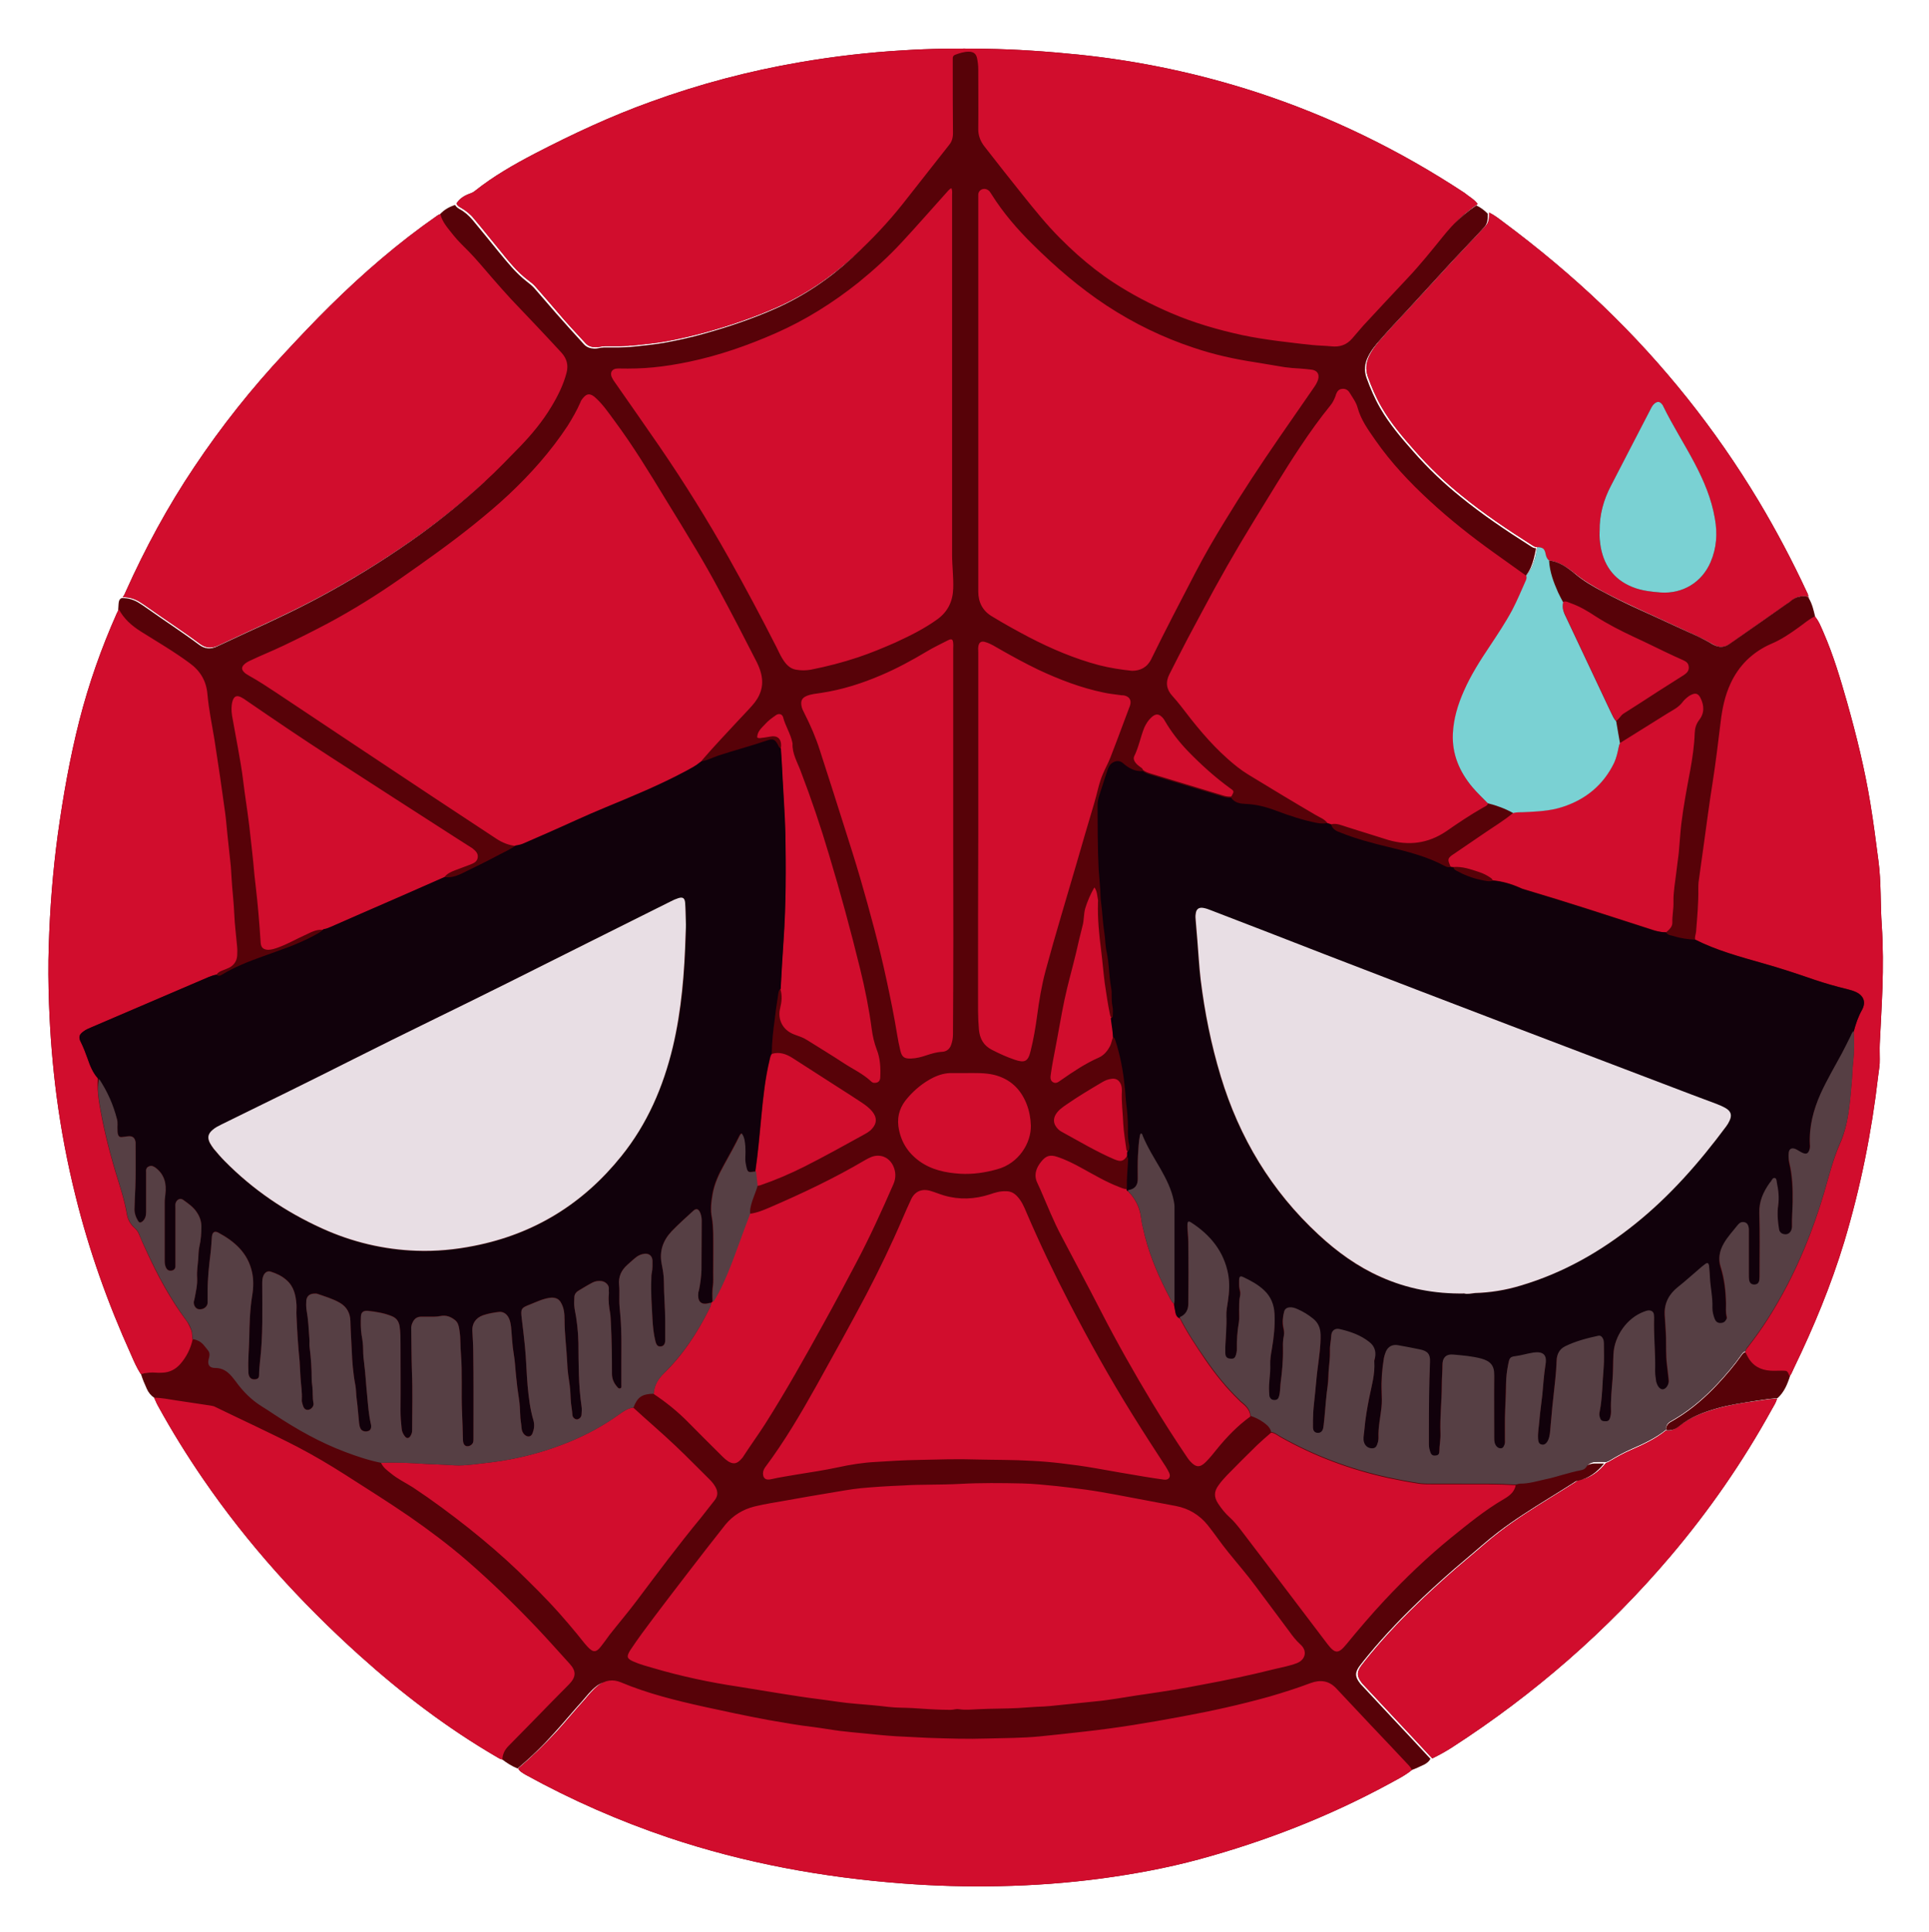
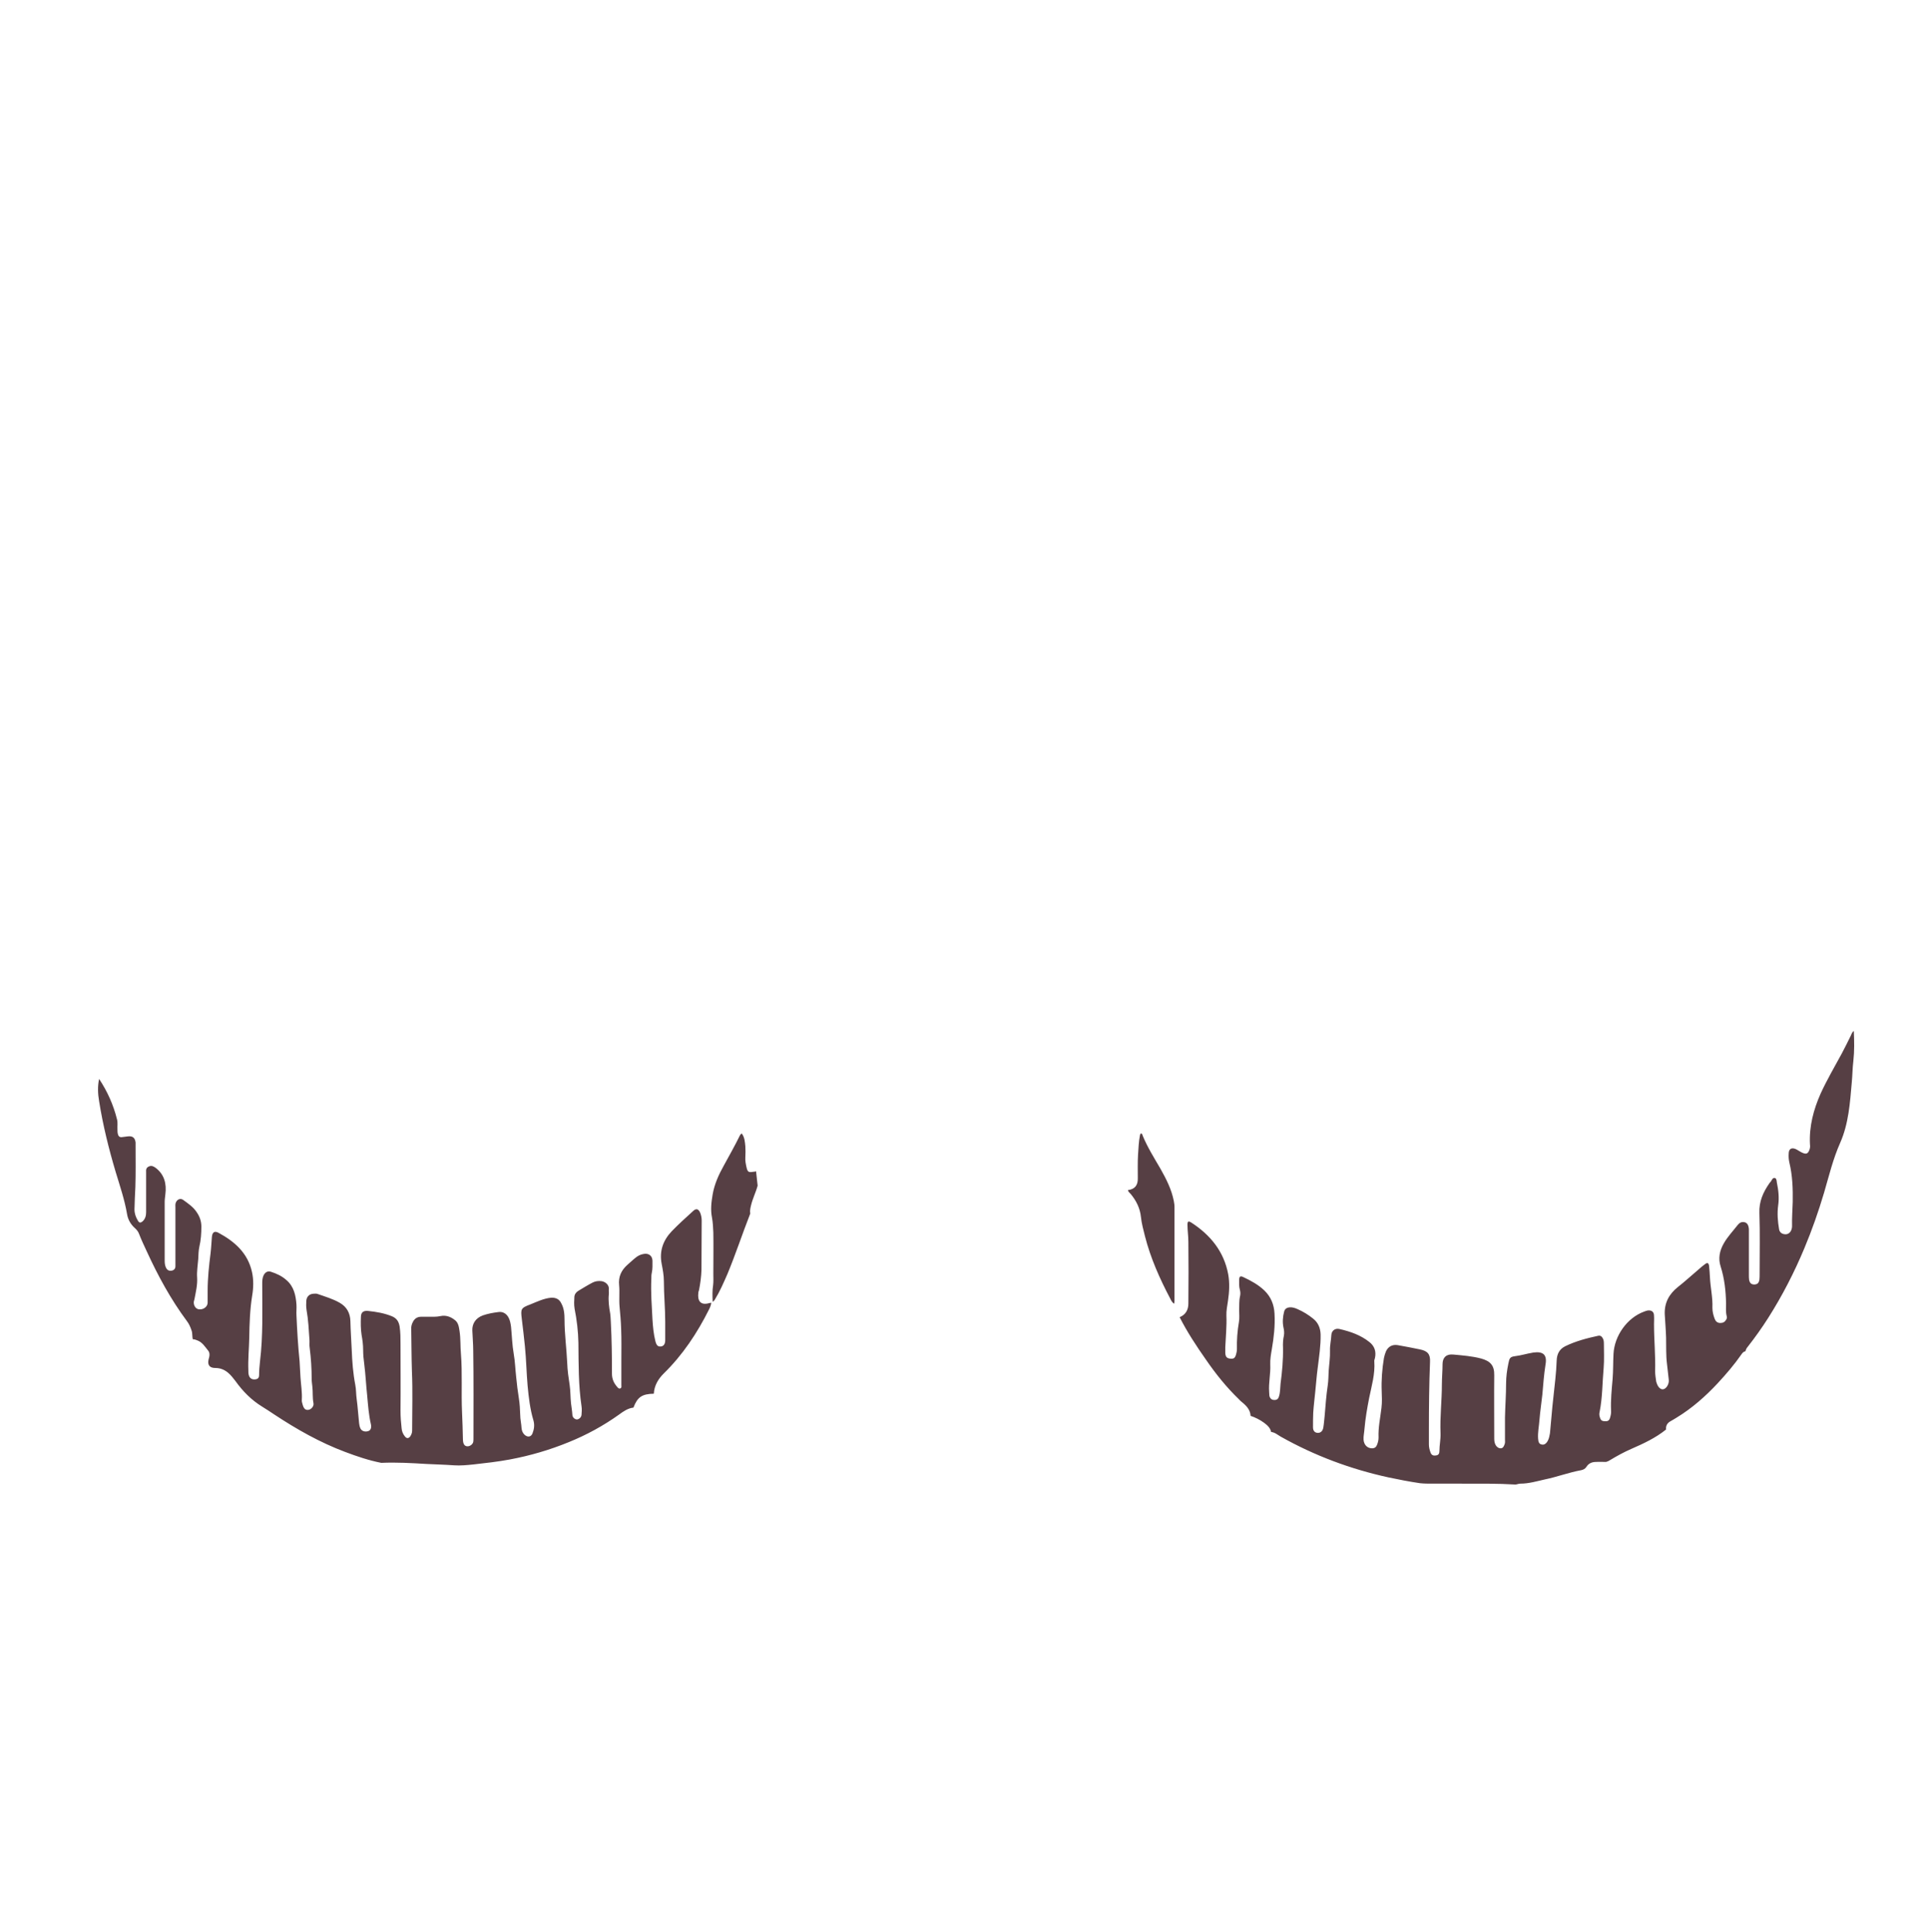
<svg xmlns="http://www.w3.org/2000/svg" version="1.1" id="Layer_1" x="0px" y="0px" viewBox="0 0 862.1 863.5" style="enable-background:new 0 0 862.1 863.5;" xml:space="preserve">
  <style type="text/css">
	.st0{fill:#570208;}
	.st1{fill:#D10D2D;}
	.st2{fill:#11010B;}
	.st3{fill:#563F44;}
	.st4{fill:#7AD1D3;}
	.st5{fill:#E8DEE4;}
</style>
  <g>
-     <path class="st0" d="M783.8,626.4c3.5-0.5,6.9-1.1,10.4-1.3c-0.5,1.8-1.5,3.3-2.4,4.9c-12.9,23.4-28,45.2-45.3,65.6   c-28.3,33.3-60.9,61.7-97.6,85.4c-2.8,1.8-5.7,3.4-8.8,4.9c-5.6-6-11.1-12-16.7-17.9c-4.7-5.1-9.5-10.1-14.2-15.2   c-0.2-0.2-0.4-0.4-0.6-0.7c-2.3-2.9-2.3-4.9-0.1-7.8c1.3-1.7,2.6-3.3,4-5c7.5-9.1,15.7-17.5,24.2-25.6c6.2-5.8,12.5-11.5,19.1-17   c4.8-4,9.5-8.3,14.5-12.1c7.3-5.6,15-10.4,22.7-15.2c3.8-2.3,7.5-4.7,11.2-7c0.5-0.4,1.1-0.7,1.7-0.8c5-1,8.7-3.9,11.8-7.7   c0.7-0.2,1.3-0.5,1.9-0.9c3-1.8,6.1-3.5,9.3-4.9c5.5-2.4,10.9-4.9,15.6-8.7c2.2,0.3,4.1-0.5,5.8-1.8c4.9-4,10.7-6.2,16.7-7.9   C772.5,628.1,778.1,627.2,783.8,626.4z M841,413.6c-0.7-9.6-0.2-19.3-1.5-28.9c-1.1-8.5-2.2-17.1-3.6-25.6   c-2.5-15.3-6.2-30.3-10.4-45.2c-3-10.5-6.1-21-10.5-31.1c-1.1-2.5-2.1-5.2-3.9-7.3c0,0,0,0,0.1,0c-0.7-2.9-1.3-5.6-2.8-8.1   c0-0.4-0.1-0.6-0.4-0.7v0c-2.9-0.6-5.5,0-7.8,2c-0.4,0.4-0.9,0.7-1.4,1c-8.6,6-17.1,12-25.7,18c-2.5,1.8-5,1.8-7.6,0.3   c-5.4-3.3-11.3-5.6-17-8.3c-10.6-5-21.4-9.5-31.8-15.1c-4.6-2.4-9.1-5-13.1-8.4c-3.3-2.7-6.9-5.3-11.4-5.7   c-0.8-0.8-1.2-1.7-1.4-2.8c-0.5-2.4-1.2-3-3.7-3.2c2.5,0.1,3.2,0.6,3.7,3c0.2,1.1,0.6,2.1,1.5,2.9c4.5,0.5,8,3,11.4,5.7   c4,3.3,8.5,5.9,13.1,8.4c10.4,5.5,21.2,10.1,31.8,15.1c5.7,2.7,11.6,5.1,17,8.3c2.6,1.6,5.1,1.5,7.6-0.3c8.5-6,17.1-12,25.7-18   c0.5-0.3,0.9-0.6,1.4-1c2.3-2,4.9-2.6,7.8-2c0.1-0.8-0.3-1.4-0.6-2c-6.5-14-13.7-27.6-21.6-40.8c-19.3-32.1-42.4-61.1-69.5-87.1   c-14.1-13.5-29.1-26-44.7-37.6c-2-1.5-3.9-3-6.2-4.1c0,2,0.1,4-1.3,5.7c-1,1.1-1.9,2.2-2.9,3.2c-3.8,4.1-7.7,8.1-11.5,12.2   c-6.7,7.3-13.4,14.6-20.1,21.9c-4,4.3-8.1,8.6-12,13.1c-2.2,2.4-4.3,5-5.7,7.9c-1.5,3-1.8,6.1-0.7,9.3c1.7,4.7,3.7,9.4,6.2,13.7   c4.1,7.1,9.4,13.3,14.8,19.4c6.4,7.3,13.5,14.1,21.1,20.2c9.8,8,20.4,15.1,31.1,21.9c0.8,0.5,1.6,1.1,2.6,1c0,0,0,0,0,0   c-0.4,1.5-0.6,3.1-1,4.6c-0.8,3-1.9,5.8-4,8.2c0,0,0,0,0,0c0,0-0.1-0.1-0.1-0.1c1.8-2.2,2.8-4.9,3.5-7.6c0.4-1.5,0.7-3.1,1-4.6   c-1,0.1-1.8-0.5-2.6-1c-10.7-6.8-21.3-13.9-31.1-21.9c-7.6-6.1-14.7-12.9-21.1-20.2c-5.4-6.1-10.7-12.3-14.8-19.4   c-2.5-4.3-4.5-9-6.2-13.7c-1.1-3.2-0.8-6.3,0.7-9.3c1.4-2.9,3.5-5.5,5.7-7.9c3.9-4.5,8-8.8,12-13.1c6.7-7.3,13.4-14.6,20.1-21.9   c3.8-4.1,7.7-8.1,11.5-12.2c1-1,1.9-2.1,2.9-3.2c1.4-1.7,1.3-3.7,1.3-5.7c-1.5-1.5-3.2-2.8-5.1-3.7c-3.7,2.5-7,5.3-10,8.4   c3.2-3.4,6.7-6.4,10.6-9c-1.6-2.2-4-3.4-5.9-5c-29-19.1-59.9-34.2-93-45c-25.9-8.4-52.4-14-79.5-16.8c-13.9-1.4-27.8-2.4-41.8-2.6   c-12.3-0.2-24.5-0.1-36.7,0.7c-15.4,0.9-30.7,2.7-45.9,5.3c-22.8,3.9-45.1,9.8-66.8,17.7c-17.8,6.4-34.9,14.4-51.7,23.1   c-9.4,4.9-18.5,10.1-26.8,16.7c-0.7,0.6-1.6,1-2.5,1.3c-2.4,0.9-4.5,2.2-5.8,4.4c0.4,0.8,1.1,1.4,1.9,1.8c2.3,1.3,4.3,2.9,5.9,4.9   c4,4.7,7.8,9.6,11.7,14.3c3.8,4.7,7.6,9.5,12.5,13.2c1.2,0.9,2.4,1.8,3.4,3c3.2,3.7,6.5,7.4,9.7,11.2c4,4.8,8.3,9.3,12.5,13.9   c1.2,1.4,2.7,1.8,4.5,1.9c1.5,0,2.9-0.5,4.3-0.5c4.5,0,9.1,0.1,13.6-0.4s9-0.9,13.5-1.7c6-1.1,12-2.5,17.9-4.1   c10.8-3,21.4-6.6,31.6-11.1c12.9-5.7,24.4-13.6,34.8-23.1c2.4-2.2,4.7-4.5,7-6.8c-2.5,2.5-5,5-7.6,7.4   c-10.4,9.6-21.9,17.4-34.8,23.1c-10.2,4.5-20.8,8.1-31.6,11.1c-5.9,1.7-11.9,3-17.9,4.1c-4.5,0.8-9,1.2-13.5,1.7s-9.1,0.4-13.6,0.4   c-1.5,0-2.8,0.6-4.3,0.5c-1.8-0.1-3.3-0.6-4.5-1.9c-4.2-4.6-8.4-9.2-12.5-13.9c-3.2-3.7-6.5-7.5-9.7-11.2c-1-1.1-2.2-2.1-3.4-3   c-4.9-3.8-8.6-8.5-12.5-13.2c-3.9-4.8-7.8-9.6-11.7-14.3c-1.7-2-3.6-3.7-5.9-4.9c-0.8-0.5-1.5-1-1.9-1.8c-2.5,0.8-4.9,2.1-6.7,4.1   c-0.6,0.2-1.1,0.5-1.6,0.9c-17.1,11.9-32.8,25.5-47.6,40.1c-6.9,6.8-13.5,13.8-20.1,20.9c-14.9,15.9-28.4,32.9-40.5,51   c-11.9,17.7-22,36.4-30.7,55.8c-0.4,0.9-0.7,1.8-1.4,2.5c3-0.1,5.7,0.8,8.1,2.4c1.1,0.7,2.3,1.5,3.4,2.3c7.6,5.4,15.5,10.5,23,16.1   c2.5,1.9,5.2,2.2,8.1,0.8c4.5-2.1,9-4.2,13.5-6.3c12.8-5.8,25.5-11.8,37.8-18.7c14-7.8,27.4-16.3,40.4-25.7   c9.6-7,18.8-14.6,27.6-22.6c2.7-2.4,5.2-4.9,7.7-7.5c-2.7,2.7-5.3,5.3-8.1,7.9c-8.8,8-18,15.6-27.6,22.6   c-13,9.4-26.4,17.9-40.4,25.7c-12.3,6.9-25,12.9-37.8,18.7c-4.5,2.1-9,4.2-13.5,6.3c-2.9,1.4-5.6,1.1-8.1-0.8   c-7.5-5.6-15.4-10.7-23-16.1c-1.1-0.8-2.3-1.6-3.4-2.3c-2.4-1.6-5.1-2.5-8.1-2.4c-1.1,0.4-1.3,1.4-1.4,2.5c-0.1,1-0.1,2.1-0.2,3.1   c0,0,0,0,0,0c-0.2,0.4-0.4,0.8-0.6,1.2c-6.9,15.5-12.5,31.4-16.7,47.8c-4.3,16.9-7.3,34-9.7,51.3c-2.2,16.4-3.5,32.9-4,49.4   c-0.3,8.6-0.2,17.2,0.1,25.9c0.5,13.9,1.6,27.7,3.4,41.5c2,15.1,4.8,29.9,8.5,44.7c6,24.3,14.4,47.8,24.7,70.6c1.3,3,2.6,6,4.4,8.8   c1.7-0.5,3.5-0.7,5.4-0.7c-1.8,0-3.5,0.2-5.3,0.7c0.7,2.3,1.6,4.4,2.6,6.6c0.7,1.6,1.8,3,3.3,4c3.3,0,6.6,0.7,9.9,1.2   c5.1,0.8,10.2,1.5,15.3,2.3c0.8,0.1,1.6,0.3,2.3,0.7c12.1,5.9,24.4,11.5,36.4,17.7c7.3,3.8,14.4,8,21.3,12.4   c9.7,6.2,19.4,12.3,28.9,18.8c8.9,6.2,17.6,12.7,25.8,19.8c10.9,9.5,21.2,19.5,31.1,29.9c5,5.3,9.8,10.7,14.7,16.1   c1.3,1.4,2,2.8,2.2,4c-0.1-1.3-0.8-2.6-2.2-4c-4.9-5.4-9.7-10.8-14.7-16.1c-9.9-10.4-20.2-20.4-31.1-29.9   c-8.2-7.1-16.9-13.6-25.8-19.8c-9.5-6.5-19.2-12.6-28.9-18.8c-6.9-4.4-14-8.6-21.3-12.4c-12-6.2-24.3-11.8-36.4-17.7   c-0.7-0.4-1.5-0.6-2.3-0.7c-5.1-0.8-10.2-1.5-15.3-2.3c-3.3-0.5-6.6-1.2-9.9-1.2c0.6,1.3,1.1,2.6,1.8,3.8   c6.1,11.1,12.8,21.9,20,32.4c20,29.2,43.6,55.2,69.9,78.9c19,17.1,39.2,32.5,61.3,45.4c0.8,0.5,1.6,1,2.6,1.2v0   c2.1,1.6,4.3,3,6.8,4c6.1-5.1,11.7-10.6,16.6-16.1c4.2-4.6,8.1-9.4,12.3-14c2-2.3,3.9-4.8,6.4-6.7c1-0.8,2.1-1.3,3.1-1.7   c-0.8,0.4-1.6,0.8-2.3,1.4c-2.5,1.9-4.4,4.4-6.4,6.7c-4.2,4.6-8.1,9.4-12.3,14c-5.4,5.8-11,11.3-17.1,16.4c0.6,1.3,2,2,3.3,2.8   c20.5,11.3,41.7,20.6,63.9,28.1c34,11.4,69,17.8,104.7,20.5c14.3,1.1,28.7,1.5,43.1,1.2c15.2-0.3,30.3-1.4,45.4-3.4   c14.8-2,29.5-4.7,43.9-8.6c29.4-8,57.7-19,84.5-33.5c3.6-2,7.4-3.8,10.5-6.4c2-0.7,4-1.7,5.9-2.6c1-0.6,1.9-1.3,2.5-2.4   c-5.6-6-11.1-12-16.7-17.9c-4.7-5.1-9.5-10.1-14.2-15.2c-0.2-0.2-0.4-0.4-0.6-0.7c-2.3-2.9-2.3-4.9-0.1-7.8c1.3-1.7,2.6-3.3,4-5   c7.5-9.1,15.7-17.5,24.2-25.6c6.2-5.8,12.5-11.5,19.1-17c4.8-4,9.5-8.3,14.5-12.1c7.3-5.6,15-10.4,22.7-15.2   c3.8-2.3,7.5-4.7,11.2-7c0.5-0.4,1.1-0.7,1.7-0.8c5-1,8.7-3.9,11.8-7.7c-1.5,0-3,0-4.5,0c-1.1,0.1-2.1,0.3-2.9,0.8   c1-1.1,2.3-1.5,3.8-1.5c1.5-0.1,3,0,4.5,0c0.7-0.2,1.3-0.5,1.9-0.9c3-1.8,6.1-3.5,9.3-4.9c5.5-2.4,10.9-4.9,15.6-8.7   c-0.2-1.6,0.5-2.9,2-3.7c1-0.5,1.8-1.1,2.7-1.6c6.9-4.2,12.9-9.5,18.4-15.4c3.8-4.1,7.4-8.3,10.6-12.9c0.4-0.6,0.9-1.2,1.8-1.4   c0,0.1-0.1,0.2-0.1,0.4c-0.8,0.2-1.2,0.8-1.6,1.3c-3.2,4.6-6.8,8.8-10.6,12.9c-5.5,5.9-11.5,11.2-18.4,15.4   c-0.9,0.5-1.7,1.1-2.7,1.6c-1.5,0.8-2.2,2.1-2,3.7c2.2,0.3,4.1-0.4,5.8-1.8c4.9-4,10.7-6.2,16.7-7.9c5.5-1.6,11.2-2.4,16.8-3.3   c3.4-0.5,6.9-1.1,10.4-1.3c2.9-2.6,4.4-6.1,5.6-9.9c0,0,0-0.1,0-0.1c0.8-1.1,1.2-2.4,1.8-3.6c8.8-18.2,16.5-36.8,22.4-56.2   c7.3-24.3,12.3-49.1,15.2-74.3c0.3-2.5,0.8-4.9,0.7-7.4c0-2.3-0.1-4.6,0-6.9c0.4-8.3,0.9-16.6,1.2-24.9   C841.6,432.3,841.6,422.9,841,413.6z" />
-     <path class="st1" d="M660.4,91.2c-6,3.9-11,8.9-15.5,14.5c-5.2,6.4-10.3,12.8-16,18.8c-6.6,7-13.1,14-19.6,21   c-1.7,1.9-3.3,3.9-5,5.8c-2.4,2.8-5.5,3.9-9.2,3.5c-2.9-0.3-5.7-0.3-8.6-0.6c-5.2-0.5-10.3-1.2-15.4-1.8   c-5.3-0.7-10.6-1.5-15.8-2.6c-11-2.4-21.8-5.5-32.2-10c-8.8-3.8-17.3-8.2-25.4-13.5c-5.7-3.7-11-7.9-16.1-12.4   c-2.7-2.4-5.3-4.9-7.8-7.4c-6-6-11.3-12.6-16.6-19.2c-5.8-7.2-11.5-14.5-17.2-21.8c-1.9-2.4-2.9-5.1-2.8-8.2c0.1-8.8,0-17.6,0-26.4   c0-1.6-0.2-3.2-0.5-4.7c-0.4-2.2-1.6-3.1-3.8-3.1c-2,0-3.9,0.6-5.8,1.3c-1,0.3-1.4,1-1.3,2c0,0.6,0,1.1,0,1.7c0,10.5,0,21,0.1,31.4   c0,2.1-0.5,3.9-1.9,5.5c-6.9,8.7-13.7,17.5-20.6,26.2c-6.6,8.3-13.8,15.9-21.6,23.1c-10.4,9.5-21.9,17.4-34.8,23.1   c-10.2,4.5-20.8,8.1-31.6,11.1c-5.9,1.6-11.9,3-17.9,4.1c-4.5,0.8-9,1.2-13.5,1.7s-9.1,0.4-13.6,0.4c-1.4,0-2.8,0.5-4.3,0.5   c-1.8-0.1-3.3-0.5-4.5-1.9c-4.2-4.6-8.5-9.1-12.5-13.9c-3.2-3.8-6.5-7.5-9.7-11.2c-1-1.2-2.2-2.1-3.4-3c-4.9-3.7-8.7-8.5-12.5-13.2   c-3.9-4.7-7.7-9.6-11.7-14.3c-1.6-2-3.6-3.6-5.9-4.9c-0.8-0.4-1.5-1-1.9-1.8c1.3-2.2,3.4-3.5,5.8-4.4c0.9-0.3,1.8-0.7,2.5-1.3   c8.3-6.6,17.4-11.8,26.8-16.7c16.8-8.7,33.9-16.7,51.7-23.1c21.7-7.9,44-13.8,66.8-17.7c15.2-2.6,30.5-4.4,45.9-5.3   c12.2-0.8,24.4-0.9,36.7-0.7c14,0.2,27.9,1.2,41.8,2.6c27.1,2.8,53.6,8.4,79.5,16.8c33.1,10.8,64,25.9,93,45   C656.4,87.8,658.8,89,660.4,91.2z M234.9,793.2c20.5,11.3,41.7,20.6,63.9,28.1c34,11.4,69,17.8,104.7,20.5   c14.3,1.1,28.7,1.5,43.1,1.2c15.2-0.3,30.3-1.4,45.4-3.4c14.8-2,29.5-4.7,43.9-8.6c29.4-8,57.7-19,84.5-33.5   c3.6-2,7.4-3.8,10.6-6.4c-0.3-0.8-0.8-1.4-1.3-2c-5.6-6-11.3-12-16.9-17.9c-5.2-5.5-10.4-11.1-15.6-16.6c-3.2-3.4-7-4-11.4-2.4   c-6.1,2.3-12.4,4.3-18.6,6.1c-12.9,3.6-26,6.5-39.1,8.9c-14.4,2.7-28.8,5.1-43.4,6.7c-6.8,0.8-13.6,1.5-20.4,2.2   c-7.6,0.7-15.3,0.7-22.9,0.9c-8.9,0.3-17.9,0-26.8-0.3c-4.7-0.2-9.4-0.5-14.1-0.7c-4.8-0.3-9.7-0.8-14.5-1.3   c-3.6-0.3-7.1-0.7-10.7-1.1c-3.9-0.5-7.7-1.2-11.6-1.7c-6.9-0.8-13.7-2-20.5-3.2c-9.6-1.8-19.1-3.8-28.6-5.9   c-12.6-2.8-25.2-5.9-37.1-10.9c-3.6-1.5-7-1-10.1,1.4c-2.5,1.9-4.4,4.4-6.4,6.7c-4.2,4.6-8.1,9.4-12.3,14   c-5.4,5.8-11,11.3-17.1,16.4C232.2,791.7,233.6,792.4,234.9,793.2z M195.1,96.6c-17.1,11.9-32.8,25.5-47.6,40.1   c-6.9,6.8-13.5,13.8-20.1,20.9c-14.9,15.9-28.4,32.9-40.5,51c-11.9,17.7-22,36.4-30.7,55.8c-0.4,0.9-0.7,1.8-1.4,2.5   c3-0.1,5.7,0.8,8.1,2.4c1.1,0.7,2.3,1.5,3.4,2.3c7.6,5.4,15.5,10.5,23,16.1c2.5,1.9,5.2,2.2,8.1,0.8c4.5-2.1,9-4.2,13.5-6.3   c12.8-5.8,25.5-11.8,37.8-18.7c14-7.8,27.4-16.3,40.4-25.7c9.6-7,18.8-14.6,27.6-22.6c5.5-5,10.6-10.4,15.8-15.7   c5.2-5.4,10-11.2,13.9-17.7c2.9-4.8,5.4-9.8,6.8-15.2c0.9-3.4,0.1-6.3-2.2-8.9c-3.7-4-7.4-8-11.1-11.9c-3.8-4-7.6-8-11.4-12   c-3-3.3-6-6.6-8.9-10c-3.3-3.8-6.5-7.7-10-11.3c-2.4-2.4-4.8-4.7-6.9-7.3c-2.3-3-5-5.7-5.9-9.5C196.2,95.9,195.6,96.2,195.1,96.6z    M690.8,247.5c0.2,1.1,0.6,2.1,1.5,2.9c4.5,0.5,8,3,11.4,5.7c4,3.3,8.5,5.9,13.1,8.4c10.4,5.5,21.2,10.1,31.8,15.1   c5.7,2.7,11.6,5.1,17,8.3c2.6,1.6,5.1,1.5,7.6-0.3c8.5-6,17.1-12,25.7-18c0.5-0.3,0.9-0.6,1.4-1c2.3-2,4.9-2.6,7.8-2   c0.1-0.8-0.3-1.4-0.6-2c-6.5-14-13.7-27.6-21.6-40.8c-19.3-32.1-42.4-61.1-69.5-87.1c-14.1-13.5-29.1-26-44.7-37.6   c-2-1.5-3.9-3-6.2-4.1c0,2,0.1,4-1.3,5.7c-1,1.1-1.9,2.2-2.9,3.2c-3.8,4.1-7.7,8.1-11.5,12.2c-6.7,7.3-13.4,14.6-20.1,21.9   c-4,4.3-8.1,8.6-12,13.1c-2.2,2.4-4.3,5-5.7,7.9c-1.5,3-1.8,6.1-0.7,9.3c1.7,4.7,3.7,9.4,6.2,13.7c4.1,7.1,9.4,13.3,14.8,19.4   c6.4,7.3,13.5,14.1,21.1,20.2c9.8,8,20.4,15.1,31.1,21.9c0.8,0.5,1.6,1.1,2.6,1C689.6,244.6,690.3,245.1,690.8,247.5z M720,217   c5.9-11.3,11.8-22.7,17.6-34c0.5-1,1-2,1.9-2.7c1.3-1,2.3-0.9,3.3,0.4c0.2,0.3,0.4,0.5,0.5,0.8c4.3,8.7,9.6,17,14.1,25.6   c4.1,7.8,7.5,15.9,9,24.6c1.1,6.7,0.8,13.2-1.9,19.5c-3.9,9.1-12.5,14.3-22.4,13.6c-3.8-0.3-7.5-0.7-11.1-1.9   c-8.8-3-13.9-9.2-15.6-18.3c-0.5-2.4-0.8-4.9-0.5-7.3C714.8,230,716.7,223.4,720,217z M52.2,274.1c-6.9,15.5-12.5,31.4-16.7,47.8   c-4.3,16.9-7.3,34-9.7,51.3c-2.2,16.4-3.5,32.9-4,49.4c-0.3,8.6-0.2,17.2,0.1,25.9c0.5,13.9,1.6,27.7,3.4,41.5   c2,15.1,4.8,29.9,8.5,44.7c6,24.3,14.4,47.8,24.7,70.6c1.3,3,2.6,6,4.4,8.8c2.3-0.6,4.7-0.8,7.1-0.6c0.9,0.1,1.8,0,2.6,0   c3.2-0.1,5.9-1.5,8-3.9c2.8-3.2,4.6-6.9,5.5-11c-0.4-1.3-0.1-2.7-0.6-4c-0.6-1.5-1.2-2.9-2.1-4.2c-7.2-9.6-12.9-20.1-17.9-31.1   c-1.2-2.5-2.3-5.1-3.4-7.7c-0.4-1.1-1.1-1.9-1.9-2.7c-1.9-1.6-3.1-3.8-3.5-6.2c-1.1-6.5-3.2-12.7-5.1-18.9   c-3.1-10.4-5.7-20.9-7.4-31.6c-0.5-3.4-0.7-6.8-0.5-10.3c-2.3-2.6-3.5-5.7-4.6-8.9c-0.9-2.5-1.8-4.9-3-7.3   c-1.1-2.1-0.7-3.4,1.2-4.7c1-0.8,2.2-1.3,3.4-1.8c17.5-7.5,35-15,52.5-22.5c1.2-0.5,2.4-0.9,3.6-1.1c0.6-1,1.6-1.5,2.7-1.9   c1-0.4,2.1-0.8,3.1-1.3c2-1.1,3.2-2.9,3.4-5.2c0.1-1.6,0.1-3.2-0.1-4.8c-0.4-4.6-1-9.2-1.2-13.8c-0.2-5.3-0.9-10.7-1.2-16   c-0.2-2.3-0.2-4.6-0.5-6.9c-0.4-4-0.9-8.1-1.3-12.1c-0.4-3.5-0.6-7-1.1-10.5c-0.7-5.2-1.5-10.4-2.2-15.6   c-0.9-5.8-1.7-11.5-2.6-17.2c-1.1-6.7-2.5-13.3-3.1-20.1c-0.5-5.8-3.1-10.3-7.9-13.8c-7-5.2-14.6-9.6-21.9-14.2   c-4.1-2.6-7.5-5.6-9.8-9.9C52.8,273,52.5,273.5,52.2,274.1z M804,280.3c-3.9,2.8-7.8,5.5-12.3,7.4c-4.2,1.8-7.9,4.3-11.1,7.4   c-3,3-5.4,6.5-7.2,10.4c-2.5,5.4-3.7,11.1-4.4,17c-1.1,9.1-2.2,18.2-3.6,27.2c-1.5,9.4-2.7,18.7-4,28.1c-0.8,5.5-1.5,11-2.3,16.6   c-0.1,0.9-0.1,1.9-0.1,2.9c0.1,6.4-0.5,12.7-1,19.1c-0.1,1.2-0.7,2.3-0.4,3.5c9.5,4.8,19.8,7.6,30,10.5c7.9,2.2,15.7,4.8,23.5,7.5   c4.8,1.6,9.7,3,14.7,4.2c1.2,0.3,2.5,0.7,3.6,1.2c3.5,1.6,4.6,4.5,2.8,7.9c-1.8,3.2-2.9,6.5-3.8,10c0.2,4.5,0.3,8.9-0.2,13.4   c-0.4,3.2-0.4,6.4-0.7,9.5c-0.8,9.2-1.4,18.5-5.2,27.1c-3.2,7.2-5,14.8-7.2,22.3c-2.5,8.4-5.4,16.7-8.8,24.8   c-4.5,10.8-9.9,21.3-16.2,31.2c-2.8,4.4-5.8,8.6-9,12.7c-0.5,0.6-1,1.3-1.1,2.1c0.3,0.6,0.7,1.3,1,1.9c2.2,4.2,5.7,6.1,10.2,6.4   c1.7,0.1,3.3,0,5,0c2.6,0,2.6,0,3.6,2.5c0.9-1.1,1.3-2.5,2-3.8c8.8-18.2,16.5-36.8,22.4-56.2c7.3-24.3,12.3-49.1,15.2-74.3   c0.3-2.5,0.8-4.9,0.7-7.4c0-2.3-0.1-4.6,0-6.9c0.4-8.3,0.9-16.6,1.2-24.9c0.3-9.3,0.3-18.7-0.3-28c-0.7-9.6-0.2-19.3-1.5-28.9   c-1.1-8.5-2.2-17.1-3.6-25.6c-2.5-15.3-6.2-30.3-10.4-45.2c-3-10.5-6.1-21-10.5-31.1c-1.1-2.5-2.1-5.2-3.9-7.3   C808.6,276.6,806.4,278.6,804,280.3z M648.9,781c36.7-23.7,69.3-52.1,97.6-85.4c17.3-20.4,32.4-42.2,45.3-65.6   c0.9-1.6,1.9-3.1,2.4-4.9c-3.5,0.2-6.9,0.8-10.4,1.3c-5.7,0.8-11.3,1.7-16.8,3.3c-6,1.7-11.8,3.9-16.7,7.9   c-1.7,1.3-3.6,2.1-5.8,1.8c-4.7,3.8-10.1,6.3-15.6,8.7c-3.2,1.4-6.3,3.1-9.3,4.9c-0.6,0.4-1.2,0.7-1.9,0.9   c-3.1,3.8-6.8,6.7-11.8,7.7c-0.6,0.1-1.2,0.4-1.7,0.8c-3.7,2.3-7.4,4.7-11.2,7c-7.7,4.8-15.4,9.6-22.7,15.2   c-5,3.8-9.7,8.1-14.5,12.1c-6.6,5.5-12.9,11.2-19.1,17c-8.5,8.1-16.7,16.5-24.2,25.6c-1.4,1.7-2.7,3.3-4,5   c-2.2,2.9-2.2,4.9,0.1,7.8c0.2,0.3,0.4,0.5,0.6,0.7c4.7,5.1,9.5,10.1,14.2,15.2c5.6,5.9,11.1,11.9,16.7,17.9   C643.2,784.4,646.1,782.8,648.9,781z M70.7,628.5c6.1,11.1,12.8,21.9,20,32.4c20,29.2,43.6,55.2,69.9,78.9   c19,17.1,39.2,32.5,61.3,45.4c0.8,0.5,1.6,1,2.6,1.2c0.1-2.4,1.1-4.4,2.8-6.1c6.4-6.5,12.8-13,19.1-19.5c2.6-2.7,5.3-5.3,7.9-8   c3.2-3.3,3.3-5.9,0.3-9.2c-4.9-5.4-9.7-10.8-14.7-16.1c-9.9-10.4-20.2-20.4-31.1-29.9c-8.2-7.1-16.9-13.6-25.8-19.8   c-9.5-6.5-19.2-12.6-28.9-18.8c-6.9-4.4-14-8.6-21.3-12.4c-12-6.2-24.3-11.8-36.4-17.7c-0.7-0.4-1.5-0.6-2.3-0.7   c-5.1-0.8-10.2-1.5-15.3-2.3c-3.3-0.5-6.6-1.2-9.9-1.2C69.5,626,70,627.3,70.7,628.5z M808,266.7c0,0.3,0.1,0.6,0.4,0.7   C808.4,267,808.3,266.8,808,266.7z M313.4,340.4L313.4,340.4c0.2-0.3,0.3-0.6,0.5-0.8c5-5.8,10.3-11.4,15.5-17   c2.2-2.4,4.5-4.7,6.7-7.2c3.6-4,5.4-8.6,4.1-14.1c-0.4-1.8-1.1-3.5-1.9-5.2c-5.6-11-11.3-22-17.2-32.9c-3.1-5.8-6.4-11.6-9.8-17.3   c-4.5-7.6-9.2-15.2-13.8-22.7c-7.3-12-14.6-24-23-35.3c-2.5-3.4-4.9-6.9-8-9.8c-3.2-3.1-4.8-1.9-6.7,0.8c-0.2,0.3-0.3,0.6-0.4,0.9   c-1.6,3.7-3.6,7.1-5.7,10.5c-7.5,11.4-16.5,21.5-26.4,30.8c-5,4.7-10.3,9.1-15.6,13.4c-10.7,8.6-21.9,16.5-33.2,24.4   c-10.2,7.1-20.8,13.7-31.8,19.6c-6.6,3.5-13.2,6.8-19.9,10c-5,2.4-10.1,4.4-15.1,6.8c-1.1,0.5-2.1,1.1-2.9,2c-0.8,1-0.8,1.8,0,2.8   c0.7,0.9,1.7,1.4,2.7,2c4.1,2.3,8.1,4.9,12,7.5c23.4,15.6,46.8,31.2,70.2,46.7c9.4,6.2,18.8,12.4,28.2,18.6   c2.6,1.7,5.5,2.9,8.7,3.2c1.1-0.2,2.2-0.4,3.2-0.8c3.7-1.6,7.3-3.2,11-4.8c8.7-3.8,17.3-7.9,26.1-11.5c12.1-5,24.2-10,35.8-16.2   c2.2-1.2,4.4-2.3,6.3-3.9C312.9,340.6,313.1,340.4,313.4,340.4z M385,665.1c-5.1,0.5-10.1,1.5-15.1,2.3c-6,1-11.9,2-17.9,3.1   c-4.9,0.9-9.9,1.6-14.8,2.8c-5.2,1.3-9.6,4-13,8.1c-5.8,7.3-11.5,14.7-17.2,22.1c-5,6.5-9.9,12.9-14.8,19.4   c-3.6,4.8-7.2,9.6-10.5,14.6c-1.8,2.9-1.6,3.8,1.4,5.1c2.9,1.3,6,2.1,9.1,3c12.3,3.6,24.9,6.3,37.6,8.2c6.4,1,12.7,2.1,19.1,3.1   c5.7,0.9,11.3,1.8,17,2.5c5.6,0.7,11.2,1.7,16.8,2.1c4.8,0.4,9.7,0.8,14.5,1.4c3.5,0.4,7,0.3,10.5,0.5c5.7,0.4,11.4,0.8,17.2,0.8   c1.2,0,2.4-0.5,3.6-0.3c3,0.5,6,0.1,9.1,0c5.7-0.3,11.5-0.2,17.2-0.5c3.9-0.2,7.8-0.6,11.7-0.7c1.9-0.1,3.8-0.3,5.7-0.5   c4.2-0.4,8.4-0.9,12.6-1.3c3.3-0.4,6.7-0.6,10-1.1c5.9-0.8,11.8-1.9,17.7-2.7c8.2-1.2,16.4-2.5,24.5-4.1c10.9-2,21.7-4.3,32.5-7   c3.3-0.8,6.7-1.4,9.9-2.6c4.1-1.5,5-5.6,1.8-8.4c-2-1.8-3.6-3.9-5.1-6c-5-6.7-9.9-13.3-14.9-20c-3.9-5.3-8.2-10.2-12.3-15.3   c-3.2-3.9-6-8.1-9.1-12c-3.7-4.6-8.5-7.5-14.2-8.6c-9-1.7-18-3.4-27-5.1c-4.4-0.8-8.8-1.6-13.2-2.2c-4.3-0.6-8.7-1.1-13-1.6   c-5.2-0.5-10.5-1.1-15.7-1.2c-9.2-0.2-18.4-0.3-27.5,0.2s-18.2,0.2-25.3,0.7C396.2,664.2,390.6,664.6,385,665.1z M601.9,369.6   c6.2,1.9,12.3,3.9,18.5,5.8c9.2,2.7,17.9,1.6,26-3.9c5.3-3.7,10.7-7.3,16.3-10.5c0.8-0.5,2-0.8,2.3-1.9c-2.3-2.4-4.7-4.6-6.8-7.1   c-5.8-6.9-9.2-14.8-8.8-23.9c0.3-6.7,2.2-13,4.9-19.1c3.1-7.1,7.3-13.7,11.6-20.1c3.5-5.3,7-10.5,10-16.1c2.2-4.2,4-8.5,5.9-12.8   c0.4-0.8,0.7-1.6,0.4-2.6c-4.8-3.4-9.6-6.9-14.4-10.3c-10.1-7.2-19.8-14.9-28.9-23.3c-8.9-8.2-17.2-17-24.1-26.9   c-3.2-4.6-6.6-9.2-8.1-14.8c-0.7-2.5-2.3-4.5-3.6-6.7c-0.7-1.1-1.9-1.8-3.3-1.6c-1.4,0.1-2.2,1.1-2.7,2.4c-0.1,0.2-0.1,0.5-0.2,0.7   c-0.6,1.6-1.3,3.1-2.4,4.4c-4.8,5.9-9.2,12.1-13.4,18.4c-7.2,10.8-13.8,21.9-20.6,32.9c-8.3,13.5-16.1,27.2-23.5,41.2   c-2,3.8-4.1,7.6-6.1,11.4c-2.8,5.4-5.6,10.8-8.3,16.2c-1.8,3.5-1.3,6.8,1.4,9.7c1.3,1.4,2.5,2.9,3.7,4.4c6.4,8.4,13,16.6,20.9,23.6   c2.9,2.6,6,5.1,9.3,7.1c10,6.1,19.9,12.1,30,18c1.8,1.1,4,1.8,5.3,3.6c0.6,0.2,1.2,0.4,1.8,0.6   C597.4,367.8,599.6,368.9,601.9,369.6z M514.5,294.6c6.3-12.9,13-25.7,19.6-38.4c4.1-7.9,8.6-15.7,13.3-23.3   c7.7-12.7,15.9-25.1,24.3-37.3c4.9-7,9.7-14.1,14.6-21.1c0.9-1.3,1.9-2.6,2.5-4.1c1-2.3,0.6-4.8-2.8-5.2c-1.7-0.2-3.5-0.4-5.2-0.5   c-2.2-0.1-4.5-0.3-6.7-0.6c-4.4-0.7-8.8-1.5-13.2-2.2c-9.2-1.4-18.3-3.4-27.2-6.4c-13.9-4.6-26.9-10.9-39.1-18.9   c-12-7.9-22.8-17.2-33-27.3c-7-6.9-13.3-14.2-18.5-22.5c-0.3-0.4-0.5-0.8-0.8-1.2c-1-1.1-2.2-1.4-3.4-1c-1.2,0.5-1.7,1.4-1.7,2.6   c0,1.4,0,2.9,0,4.3c0,33.7,0,67.5,0,101.2c0,23.9,0,47.8,0,71.7c0,4.8,2,8.6,6,11c5.4,3.3,11,6.4,16.7,9.4   c10,5.2,20.4,9.6,31.3,12.5c4.8,1.2,9.7,2,14.7,2.5C509.6,299.8,512.7,298.3,514.5,294.6z M422.8,86.3c-6.6,7.3-13,14.7-19.7,21.9   c-6,6.5-12.6,12.5-19.5,18.1c-11.3,9-23.5,16.7-36.9,22.6c-12.5,5.5-25.4,10-38.8,12.8c-5.3,1.1-10.7,2-16,2.5   c-5,0.5-10,0.6-15.1,0.5c-0.6,0-1.1,0-1.7,0.1c-1.7,0.4-2.4,1.8-1.8,3.5c0.5,1.2,1.2,2.2,2,3.3c6.5,9.3,13,18.6,19.4,27.9   c11.1,16.2,21.5,32.9,31.1,50c7.4,13.2,14.5,26.5,21.3,39.9c0.8,1.6,1.5,3.2,2.4,4.7c1.5,2.5,3.3,4.7,6.2,5.2   c2.2,0.4,4.5,0.4,6.7,0c7.1-1.4,14.1-3.2,21-5.5c5.7-1.9,11.2-4.2,16.7-6.6c6.5-3,13-6.2,18.8-10.4c4.7-3.4,6.9-8,7.1-13.7   c0.2-5.1-0.5-10.2-0.5-15.3c0-53.5,0-107,0-160.5c0-1,0.2-2-0.3-3.2C424,84.7,423.5,85.6,422.8,86.3z M344.7,661.1   c3.8-0.9,7.7-1.4,11.5-2.1c6.1-1,12.3-1.9,18.3-3.2c5.5-1.2,11.1-2.1,16.8-2.4c6.3-0.4,12.6-0.8,18.9-0.9   c8.8-0.2,17.7-0.5,26.5-0.2c8.1,0.2,16.3,0.1,24.4,0.6c4.4,0.2,8.8,0.6,13.1,1.1c5.1,0.6,10.3,1.3,15.4,2.2   c7.1,1.3,14.3,2.5,21.4,3.7c3.1,0.5,6.1,1,9.2,1.4c2.1,0.3,3.2-1.2,2.3-3.1c-0.4-0.9-1-1.8-1.5-2.7c-5.1-7.8-10.2-15.7-15.1-23.6   c-10-16.1-19.2-32.6-27.9-49.4c-6.9-13.3-13.4-26.9-19.3-40.7c-1-2.4-2.1-4.9-3.9-6.9c-1.4-1.6-3-2.5-5.2-2.5   c-2.6-0.1-4.9,0.6-7.2,1.4c-6.8,2.2-13.6,2.5-20.5,0.5c-2-0.6-3.9-1.4-5.9-2c-3.9-1.2-7,0.1-8.7,3.5c-1.3,2.8-2.6,5.7-3.8,8.5   c-5,11.7-10.5,23.1-16.4,34.4c-7.2,13.6-14.7,27.1-22.2,40.6c-7,12.5-14.2,24.8-22.8,36.3c-0.6,0.8-1.1,1.8-1.1,2.9   C341,660.7,342.2,661.7,344.7,661.1z M426,375.9c0-0.6,0-1.1,0-1.7c0-28.1,0-56.3,0-84.4c0-0.7,0.1-1.4,0-2.2   c-0.1-1.9-0.6-2.3-2.4-1.4c-3.1,1.6-6.3,3.1-9.3,4.9c-6.7,4-13.5,7.7-20.6,10.7c-8.6,3.7-17.5,6.5-26.8,7.9   c-2.1,0.3-4.3,0.5-6.3,1.3c-2.2,0.9-2.8,2.2-2.4,4.5c0.2,1.2,0.8,2.3,1.3,3.3c2.7,5.3,5.1,10.8,6.9,16.5c3.7,11.5,7.4,22.9,11,34.4   c2.4,7.5,4.8,15.1,7,22.6c4.4,15.2,8.6,30.6,11.9,46.1c1.7,7.9,3.3,15.7,4.6,23.7c0.4,2.5,0.9,5,1.5,7.5c0.7,2.9,1.8,3.6,4.8,3.5   c2.4-0.1,4.7-0.7,7-1.5c2.2-0.7,4.4-1.4,6.8-1.5c1.9-0.1,3.3-1.1,4-2.9c0.6-1.6,0.9-3.2,0.9-4.9C426.1,433.6,426.1,404.7,426,375.9   C426.1,375.9,426,375.9,426,375.9z M437.1,443.7c0,5.5-0.1,11,0.4,16.5c0.4,4.1,2.1,7.1,5.8,9c3.3,1.7,6.6,3.2,10.1,4.4   c4.6,1.6,6.1,0.8,7.2-3.9c1.3-5.2,2.2-10.5,2.9-15.7c0.9-6.8,2-13.5,3.8-20.2c4.3-16,9.2-31.9,13.8-47.8c2.6-9.1,5.3-18.2,8-27.3   c1.3-4.3,2-8.7,3.8-12.8c1-2.4,2.3-4.7,3.3-7.2c2.1-5.3,4.1-10.8,6.1-16.1c0.9-2.4,1.8-4.8,2.7-7.2c0.8-2.4-0.2-4.1-2.7-4.6   c-0.5-0.1-1,0-1.4-0.1c-2.6-0.4-5.2-0.6-7.8-1.2c-10.1-2.1-19.7-5.8-29.1-10.2c-5.8-2.8-11.5-5.9-17.1-9.1   c-2.1-1.2-4.1-2.5-6.4-3.2c-2-0.7-3.1,0.1-3.3,2.2c-0.1,0.7,0,1.4,0,2.2c0,27.3,0,54.5,0,81.8C437.1,396.5,437.1,420.1,437.1,443.7   z M174.7,658.5c3,2.5,6.6,4.2,9.9,6.3c8.6,5.7,16.8,11.8,24.9,18.2c7.5,6,14.9,12.3,21.9,19c6.5,6.3,12.9,12.6,18.9,19.4   c2.6,2.9,5.1,5.9,7.6,8.9c1.6,1.9,3,3.9,4.7,5.7c2.5,2.7,3.9,2.6,6.1-0.3c1.3-1.7,2.5-3.3,3.7-5c4-5.1,8.2-10,12.1-15.2   c9.4-12.5,18.7-25,28.7-37.1c2.1-2.6,4.1-5.3,6.2-7.9c1.5-1.9,1.5-3.9,0.3-6c-0.7-1.2-1.5-2.2-2.5-3.2c-5.1-5-10-10.1-15.2-15   c-6.2-5.9-12.7-11.4-19-17.2c-2.5,0.3-4.4,1.7-6.4,3.1c-7,5-14.5,9.1-22.4,12.3c-8.6,3.5-17.4,6.1-26.5,7.8   c-5.3,1-10.7,1.6-16.1,2.2c-2.9,0.3-5.9,0.6-8.8,0.4c-4-0.3-8.1-0.4-12.2-0.6c-6.8-0.4-13.5-0.9-20.3-0.5   C171.3,656,173.1,657.2,174.7,658.5z M307.6,635.7c5.1,5.2,10.3,10.3,15.4,15.4c0.7,0.7,1.5,1.4,2.4,2c2.3,1.4,3.8,1.2,5.7-0.8   c0.3-0.3,0.5-0.6,0.8-0.9c3.2-5,6.8-9.9,10-14.9c9.4-14.8,17.9-30,26.4-45.4c4.9-8.8,9.6-17.7,14.3-26.6   c6.1-11.5,11.5-23.4,16.7-35.3c1.2-2.8,1.1-5.6-0.2-8.3c-1.9-3.8-5.8-5.3-9.7-3.8c-1,0.4-1.9,0.9-2.8,1.4   c-13.7,8.1-28.1,14.9-42.7,21.2c-2.8,1.2-5.7,2.4-8.9,2.8c-3.5,9-6.5,18.1-10.2,27c-1.6,3.9-3.4,7.7-5.6,11.4c-0.3,0.4-0.5,0.8-1,1   c-0.1,0.2-0.3,0.3-0.4,0.5c-0.1,1-0.5,2-1,2.9c-5.3,10.6-11.7,20.4-20.3,28.7c-2.6,2.5-4.2,5.4-4.4,9   C297.7,626.7,302.9,630.9,307.6,635.7z M203.3,389c2.3-0.9,4.6-1.7,6.9-2.6c1.5-0.6,3-1.2,3.3-3.1c0.3-2-1.1-3.1-2.3-4.1   c-0.2-0.2-0.4-0.3-0.6-0.4c-2.3-1.5-4.6-2.9-6.9-4.4c-18.7-12-37.3-24-56-36.1c-12.7-8.2-25.2-16.7-37.6-25.2   c-0.7-0.5-1.4-1-2.2-1.4c-2.1-1.1-3.3-0.6-4,1.7c-0.6,2.1-0.5,4.3-0.2,6.4c0.8,4.8,1.8,9.6,2.6,14.3c0.9,5,1.8,10,2.4,15.1   c0.8,6.6,1.9,13.2,2.7,19.9c0.8,7.3,1.7,14.6,2.3,21.9c0.2,2.1,0.5,4.1,0.7,6.2c0.4,3.6,0.8,7.3,1.1,10.9c0.4,4.4,0.7,8.9,1,13.4   c0.2,2.1,1.3,2.9,3.3,3c1.5,0,3-0.5,4.4-1c4.5-1.6,8.5-4,12.8-5.9c2.3-1.1,4.6-2.3,7.3-2c1.2-0.2,2.3-0.6,3.4-1.1   c3.8-1.7,7.6-3.3,11.4-5c13.1-5.7,26.2-11.4,39.3-17.2C199.8,390.4,201.5,389.7,203.3,389z M561.7,646c-4.5,4.4-9,8.9-13.4,13.4   c-1.3,1.4-2.6,2.8-3.7,4.4c-2.1,2.8-2.1,5.3-0.2,8.2c1.5,2.3,3.2,4.4,5.2,6.2c1.8,1.6,3.3,3.5,4.8,5.4c9.9,13,19.8,26,29.7,39.1   c3,4,6.1,8,9.1,12c3.5,4.6,5,4.5,8.6,0.1c5.5-6.7,11.2-13.4,17.1-19.7c9.2-9.8,18.9-19.1,29.3-27.6c7.7-6.2,15.3-12.5,23.9-17.5   c2.4-1.4,4.7-3.1,5.3-6.2c-8.2-0.5-16.4-0.4-24.6-0.4c-4.2,0-8.5,0-12.7,0c-1.8,0-3.7,0-5.5-0.2c-4.7-0.7-9.4-1.6-14.1-2.6   c-16.9-3.7-33-9.7-48.1-18.2c-1.4-0.8-2.6-1.9-4.3-2.1C566,642.1,563.8,644,561.7,646z M525.3,586.1c-0.2-1.1-0.4-2.2-0.6-3.3   c-0.8-0.6-1.2-1.4-1.7-2.3c-4.7-8.9-8.8-18.1-11.3-27.9c-0.7-2.8-1.4-5.7-1.8-8.6c-0.5-3.9-2.1-7.3-4.6-10.3   c-0.5-0.5-1.1-1-1.2-1.7c-0.2-0.2-0.4-0.3-0.5-0.5c-1.3-0.1-2.5-0.6-3.7-1.1c-5.7-2.2-10.9-5.3-16.2-8.2c-3.6-2-7.3-3.9-11.3-5.2   c-3.1-1-4.9-0.5-7,2.1c-0.5,0.6-1,1.3-1.4,2c-1.4,2.5-1.7,5.1-0.3,7.8c0.4,0.8,0.8,1.7,1.2,2.6c3.1,7.1,5.9,14.3,9.6,21.2   c2.8,5.3,5.6,10.6,8.4,15.9c3.1,5.9,6.3,11.9,9.3,17.8c7.1,13.8,14.7,27.2,22.7,40.5c5.1,8.4,10.4,16.7,15.9,24.8   c0.4,0.5,0.7,1,1.2,1.5c2.5,2.7,4.3,2.8,6.9,0.2c1.8-1.8,3.4-3.8,5-5.8c4.4-5.4,9.2-10.4,14.9-14.5c-0.1-2.3-1.4-4-3.1-5.5   c-0.7-0.6-1.5-1.2-2.1-1.9c-5.6-5.4-10.4-11.4-14.8-17.8c-4.2-6.2-8.4-12.4-11.8-19.2C526,588.2,525.5,587.2,525.3,586.1z    M348.7,450.4c-1.3,5,0.9,10,6.4,12c1.9,0.7,3.9,1.3,5.7,2.5c5.4,3.4,10.9,6.7,16.2,10.2c4.1,2.7,8.7,4.8,12.3,8.2   c0.8,0.8,1.7,0.8,2.7,0.5c1-0.4,1.4-1.3,1.4-2.3c0.2-4.3,0-8.5-1.6-12.5c-1.1-2.9-1.8-6-2.2-9c-1.2-9.1-3-18.1-5.2-27   c-4.2-17.1-8.8-34.1-13.9-51c-3.7-12.5-7.9-24.9-12.6-37.2c-1.5-4.1-3.9-7.9-3.7-12.5c0-0.1-0.1-0.3-0.1-0.5   c-0.8-3.9-3.1-7.3-4.1-11.2c-0.4-1.5-2-1.9-3.3-0.9c-1.7,1.2-3.4,2.4-4.8,4c-1.6,1.7-3.5,3.3-3.5,5.9c0.4,0.3,0.9,0.3,1.2,0.3   c1.6-0.2,3.2-0.4,4.7-0.7c3-0.6,4.8,0.9,4.8,3.9c0,0.6-0.1,1.1-0.2,1.7c0.3,4.6,0.6,9.2,0.8,13.9c0.4,7.9,1,15.8,1.2,23.7   c0.3,16,0.3,32.1-0.8,48.1c-0.5,7.2-0.9,14.5-1.3,21.7C349.6,444.9,349.4,447.6,348.7,450.4z M425.6,479.6c-3-0.1-5.8,0.7-8.5,2   c-4.4,2.2-8.2,5.3-11.4,9c-3.2,3.6-4.8,7.7-4.2,12.7c0.9,6.6,4,11.7,9.3,15.6c5.5,4,11.9,5.3,18.5,5.7c5.5,0.3,11-0.5,16.3-2   c9.8-2.6,15.3-11.9,15.1-19.6c-0.1-3.3-0.7-6.5-1.9-9.6c-2.7-6.8-7.4-11.2-14.5-13c-4.2-1-8.6-0.8-12.9-0.8   C429.4,479.6,427.5,479.6,425.6,479.6z M338.3,530c0.5-0.1,1.1-0.1,1.6-0.3c6.7-2.3,13.2-5.1,19.6-8.3c8.7-4.4,17.2-9.1,25.7-13.8   c1.6-0.9,3.3-1.7,4.5-3.1c2.2-2.4,2.3-4.9,0.3-7.5c-1.4-1.8-3.2-3.1-5-4.3c-3.4-2.3-6.8-4.4-10.2-6.6c-6.9-4.4-13.8-8.9-20.7-13.3   c-2.7-1.7-5.7-2.8-9.1-1.8c-0.6,0.8-0.8,1.7-1,2.7c-2,8.3-2.9,16.8-3.7,25.3c-0.8,8.3-1.5,16.5-2.7,24.7   C337.9,525.7,338.1,527.9,338.3,530z M496.1,453.6c-1-4.8-1.7-9.6-2.4-14.4c-0.6-4.8-1-9.7-1.6-14.5c-0.9-7-1.6-14.1-1.4-21.2   c0-0.5,0.1-1,0-1.4c-0.4-1.8-0.3-3.7-1.6-5.5c-1.8,3.1-3.1,6.2-4.1,9.4c-0.7,2.5-0.5,5.3-1.2,7.8c-1,4-2,8-2.9,12.1   c-1.7,7.1-3.7,14-5.2,21.1c-1.5,7.2-2.7,14.6-4.1,21.8c-0.7,3.6-1.4,7.2-1.9,10.8c-0.2,1.4-0.6,3.1,0.8,4c1.5,1,2.7-0.2,3.9-1   c5.3-3.7,10.7-7.3,16.6-9.9c2.3-1,3.9-2.9,5.1-5.2c0.7-1.4,0.8-2.9,1.5-4.3c-0.1-2.9-0.7-5.7-1-8.6   C496.3,454.4,496.2,454,496.1,453.6z M503.4,513.8c-0.5-3.9-1.2-7.7-1.4-11.6c-0.2-4.9-0.9-9.9-0.6-14.8c0-0.9-0.1-1.7-0.4-2.6   c-0.8-2.1-2.3-3-4.5-2.6c-1.4,0.2-2.6,0.7-3.8,1.4c-5.4,3.2-10.8,6.4-16,10c-1.9,1.3-3.8,2.6-5,4.7c-0.9,1.7-0.9,3.4,0.1,5   c0.7,1.1,1.6,2,2.8,2.6c7.7,4.2,15.2,8.7,23.3,12.2c3.1,1.3,4.2,1,6-1.7c0-0.6,0-1.3,0-1.9C503.6,514.4,503.4,514.1,503.4,513.8z    M549.9,352.4c-6.9-5-13.2-10.7-19.2-16.9c-3.9-4.1-7.3-8.5-10.1-13.3c-0.2-0.4-0.5-0.8-0.8-1.2c-1.8-2.1-3.3-2.2-5.3-0.3   c-1.4,1.3-2.3,2.8-3.1,4.5c-1.7,4.2-2.5,8.8-4.5,12.8c-0.4,0.8-0.2,1.5,0.2,2.3c0.5,0.9,1.3,1.6,2.1,2.2c0.6,0.5,1.4,0.8,1.6,1.6   c1.1,0.9,2.4,1.3,3.7,1.7c10.7,3.2,21.3,6.5,32,9.7c1.2,0.4,2.5,0.6,3.8,0.5C551.6,353.7,551.6,353.6,549.9,352.4z M662.6,372.9   c-4.2,2.9-8.4,5.7-12.6,8.6c-0.4,0.3-0.8,0.5-1.2,0.8c-1.7,1.3-1.8,2-0.9,4.1c0.1,0.3,0.2,0.6,0.4,0.9c0.4,0.1,0.8,0.2,1.3,0.2   c4-0.3,7.6,1,11.3,2.2c1.8,0.6,3.5,1.4,5.1,2.5c0.5,0.3,0.9,0.7,1.1,1.2c4.3,0.4,8.4,1.6,12.4,3.4c0.4,0.2,0.9,0.4,1.3,0.5   c19.6,5.8,39.1,12.2,58.6,18.5c1.7,0.5,3.4,0.9,5.2,0.9c1.4-1.2,2.9-2.5,2.8-4.5c-0.1-3,0.6-6,0.5-9.1c-0.1-4.6,0.8-9,1.3-13.5   c0.3-2.9,0.8-5.8,1.1-8.8c0.4-4.2,0.6-8.4,1.1-12.6c1-8.1,2.5-16,4-24c1-5.5,1.8-11,2-16.6c0.1-2.2,0.6-3.9,1.9-5.7   c2.5-3.1,2.4-6.6,0.6-10.1c-1-1.9-2.2-2.2-4.2-1.2c-0.4,0.2-0.7,0.4-1,0.6c-1.1,0.8-2.1,1.7-2.9,2.8c-1.7,2.2-4.2,3.4-6.5,4.8   c-7.1,4.4-14.2,8.9-21.3,13.3c-0.4,0.5-0.4,1.2-0.6,1.8c-0.5,2.4-1,4.7-2,6.9c-4.8,9.9-12.6,16.3-22.9,19.7   c-5.7,1.9-11.6,2.1-17.5,2.4c-1.6,0.1-3.2-0.1-4.7,0.4C672,366.9,667.2,369.7,662.6,372.9z M725.5,319c5.2-3.3,10.5-6.7,15.7-10.1   c3.8-2.4,7.7-4.9,11.5-7.3c1.3-0.9,2.3-2,2-3.8c-0.2-1.6-1.3-2.2-2.6-2.8c-2.6-1.1-5.2-2.4-7.8-3.6c-4.6-2.2-9.2-4.5-13.8-6.6   c-6-2.8-11.9-5.8-17.5-9.4c-3.5-2.3-7-4.4-11-5.8c-1.1-0.4-2.2-1.1-3.4-0.6c-0.7,2.6,0.4,4.9,1.5,7.1c6.6,14,13.2,28,19.8,42   c0.7,1.4,1.3,2.9,2.4,4.1C723.6,321.4,724.2,319.9,725.5,319z" />
-     <path class="st2" d="M744.6,416.7c0.8,1.4,2.3,1.3,3.5,1.7c3.1,1,6.3,1.4,9.5,1.6c9.5,4.8,19.8,7.6,30,10.5   c7.9,2.2,15.7,4.8,23.5,7.5c4.8,1.6,9.7,3,14.7,4.2c1.2,0.3,2.5,0.7,3.6,1.2c3.5,1.6,4.6,4.5,2.8,7.9c-1.8,3.2-2.9,6.5-3.8,10   c-0.8,0.5-1,1.4-1.4,2.2c-1.3,2.6-2.6,5.3-4,7.9c-3.2,5.9-6.6,11.7-9.4,17.8c-3.3,7.2-5.2,14.7-4.8,22.7c0,0.8,0,1.6-0.2,2.4   c-0.6,1.8-1.3,2.2-3,1.5c-1-0.4-1.9-1.1-2.9-1.6c-2-1-3.4-0.2-3.4,1.9c0,1.3,0,2.7,0.3,4c1.4,5.8,1.5,11.7,1.5,17.6   c0,3.6-0.4,7.2-0.3,10.8c0,0.8-0.2,1.6-0.6,2.3c-0.7,1.1-1.7,1.5-2.9,1.3s-2.1-1-2.3-2.2c-0.5-3.6-0.9-7.2-0.4-10.7   s0.1-6.8-0.6-10.2c-0.2-0.8-0.1-1.9-0.9-2c-1-0.2-1.3,0.9-1.8,1.6c-0.2,0.2-0.4,0.5-0.6,0.7c-2.8,4-4.7,8.2-4.5,13.3   c0.3,9.1,0.1,18.2,0.1,27.3c0,0.9,0,1.8-0.1,2.6c-0.2,1.5-0.9,2.1-2.2,2.1c-1.4,0.1-2.2-0.5-2.4-2.1c-0.1-0.7-0.1-1.4-0.1-2.2   c0-6.8,0-13.6,0-20.4c0-1.7-0.6-2.8-1.8-3.1c-1.3-0.4-2.4,0.3-3.2,1.2c-2.2,2.7-4.5,5.2-6.2,8.2c-1.9,3.3-2.5,6.8-1.4,10.4   c1.7,5.4,2.3,10.9,2.4,16.5c0,1.9-0.2,3.8,0.3,5.7c0.2,0.6,0,1.1-0.3,1.6c-0.6,1-1.4,1.4-2.6,1.4c-1.3,0-2.1-0.9-2.5-1.9   c-0.6-1.6-1.1-3.2-1-4.9c0.1-4.6-0.9-9-1.1-13.6c-0.1-1.7-0.2-3.5-0.4-5.2c-0.1-1.3-0.7-1.5-1.8-0.7c-1,0.7-1.9,1.5-2.8,2.3   c-3.1,2.7-6.1,5.4-9.3,7.9c-3.9,3.1-6.2,6.9-5.9,12.2c0.2,3.5,0.5,7,0.6,10.5c0.1,3.9-0.1,7.8,0.4,11.7c0.3,2.4,0.5,4.7,0.8,7.1   c0.2,1.9-0.9,3.9-2.4,4.2c-1.3,0.2-2.6-1.1-3.1-3.1c0-0.1-0.1-0.2-0.1-0.2c-0.2-1.6-0.5-3.2-0.5-4.7c0.2-7-0.5-14-0.5-21.1   c0-1.3,0-2.6,0-3.8c-0.1-1.7-1.1-2.6-2.8-2.3c-0.5,0.1-1.1,0.3-1.6,0.5c-7.7,2.7-13.4,10.8-13.7,18.9c-0.2,3.7-0.1,7.5-0.4,11.2   c-0.3,4.7-0.8,9.4-0.7,14.1c0,1-0.1,2.1-0.4,3.1c-0.3,1.2-1,1.7-2.2,1.7c-1.5-0.1-2-0.4-2.4-1.8c-0.2-0.8-0.2-1.6-0.1-2.4   c1.3-6.5,1.2-13.2,1.8-19.7c0.3-3.6,0.1-7.2,0.1-10.8c0-1-0.1-1.9-0.7-2.7c-0.5-0.6-1-1-1.8-0.8c-5.1,1.1-10.1,2.4-14.8,4.7   c-2.6,1.3-3.8,3.5-3.8,6.4c-0.1,2.8-0.3,5.6-0.6,8.3c-0.4,4-0.9,8.1-1.3,12.1c-0.4,4-0.7,8.1-1.1,12.1c-0.1,1.1-0.3,2.2-0.9,3.2   c-0.7,1.4-1.7,2-2.8,1.8c-1-0.2-1.5-1.1-1.6-2.6c-0.1-2.8,0.4-5.6,0.6-8.3c0.3-3.8,0.9-7.6,1.3-11.4c0.4-4.4,0.7-8.9,1.4-13.3   c0.7-4.4-1-6-5.4-5.5c-0.2,0-0.3,0.1-0.5,0.1c-2.5,0.5-4.9,1.2-7.5,1.5s-2.8,1-3.2,3.4c-0.5,2.9-0.9,5.8-1,8.8   c-0.1,5.1-0.4,10.2-0.5,15.3c-0.1,3.3,0,6.6,0,9.8c0,0.6,0,1.3-0.1,1.9c-0.2,0.9-0.6,2-1.8,2c-1,0-1.8-0.6-2.3-1.5   c-0.6-1-0.6-2.1-0.6-3.3c0-9.3,0-18.6,0-27.8c0-4.6-2-6.5-5.8-7.5c-4.1-1.1-8.3-1.4-12.5-1.8c-3.3-0.3-4.8,1.5-4.8,4.3   c0,3-0.3,6.1-0.3,9.1c0,7.3-0.9,14.5-0.6,21.8c0.1,2.7-0.5,5.2-0.5,7.9c0,1-0.3,1.9-1.6,2c-1.2,0.1-2-0.3-2.4-1.4   c-0.4-1.1-0.7-2.3-0.7-3.5c0-2.2,0-4.3,0-6.5c0-10.1,0-20.3,0.5-30.4c0.1-3.5-1.1-4.9-4.5-5.6c-3.3-0.7-6.6-1.3-9.9-1.9   c-2.3-0.4-4.2,0.6-5.3,2.8c-0.4,0.9-0.8,1.9-0.9,3c-0.8,4.9-1.2,9.8-1,14.8c0.1,2.5,0.2,5-0.1,7.4c-0.5,4.4-1.5,8.8-1.3,13.3   c0.1,1.1-0.3,2.2-0.7,3.3c-0.4,1-1,1.5-2.2,1.5c-2.1,0-3.6-1.4-3.8-3.8c-0.1-1.6,0.3-3.2,0.4-4.8c0.4-4.7,1.2-9.3,2.1-13.9   c1-5.4,2.7-10.7,2.3-16.3c0-0.5,0.2-1.1,0.3-1.6c0.5-2.8-0.3-5.3-2.5-7.1c-3.9-3.1-8.5-4.7-13.3-5.8c-2-0.5-3.6,0.7-3.7,2.7   c-0.1,2.3-0.7,4.6-0.6,6.9c0.1,3.1-0.4,6.2-0.6,9.3c-0.2,2.1-0.2,4.1-0.4,6.2c-0.6,4.6-0.9,9.2-1.4,13.8c-0.2,1.7-0.3,3.5-0.6,5.2   c-0.3,1.6-1.3,2.4-2.6,2.3c-1.2-0.1-2-0.9-2-2.5c-0.1-2.2-0.1-4.3,0.1-6.5c0.2-3.1,0.6-6.2,0.9-9.3c0.3-3.6,0.6-7.1,1.1-10.7   c0.7-5,1.5-9.9,1.3-15c-0.1-2.9-1.2-5.3-3.4-7.1c-2.1-1.7-4.4-3.1-6.9-4.2c-1.1-0.5-2.2-0.9-3.5-0.8c-1.3,0.1-2.1,0.6-2.5,1.9   c-0.6,2.3-0.9,4.7-0.3,7.1c0.3,1.2,0.4,2.4,0.2,3.6c-0.4,1.8-0.4,3.7-0.4,5.5c0.2,5.4-0.4,10.7-1.1,16c-0.2,1.9-0.1,3.8-0.7,5.7   c-0.3,1.1-0.9,1.6-2,1.6s-1.8-0.5-2.2-1.5c-0.3-0.7-0.2-1.4-0.2-2.1c-0.3-4.1,0.6-8.1,0.5-12.2c-0.1-2.3,0.3-4.6,0.7-6.9   c0.9-5.3,1.5-10.6,1.2-15.9c-0.2-3.9-1.6-7.5-4.5-10.3c-2.8-2.6-6-4.5-9.4-6c-1.4-0.6-1.9-0.2-1.9,1.3c0,1.4-0.1,2.9,0.3,4.3   c0.3,0.9,0.3,1.9,0.1,2.9c-0.5,2.1-0.3,4.1-0.4,6.2c-0.1,1.8,0.2,3.6-0.1,5.3c-0.7,4-1,8.1-0.9,12.2c0,0.8-0.1,1.6-0.4,2.4   c-0.5,1.7-1.1,2-2.8,1.8c-1.4-0.2-1.9-0.9-2-2.5c0-0.9,0-1.8,0-2.6c0.2-4.7,0.7-9.4,0.5-14.1c-0.1-2.3,0.4-4.4,0.7-6.6   c0.6-4,0.8-8,0.1-11.9c-1.9-10.2-8-17.6-16.5-23.1c-1.3-0.8-1.6-0.5-1.7,1c0,2.6,0.4,5.1,0.4,7.6c0.2,9.2,0.1,18.4,0,27.6   c0,2.7-1.2,4.9-3.9,6.1c-1.1-0.5-1.6-1.4-1.8-2.6c-0.2-1.1-0.4-2.2-0.6-3.3c0-0.5,0.1-1,0.1-1.4c0-14.1,0-28.1,0-42.2   c0-0.8-0.2-1.6-0.3-2.4c-1-5.2-3.4-9.9-6-14.5c-2.8-4.8-5.8-9.6-7.9-14.7c-0.2-0.4-0.1-1-0.9-1c-0.1,0.2-0.2,0.4-0.3,0.6   c-0.6,3-0.7,6-0.9,9c-0.2,3.4-0.1,6.9-0.1,10.3c0.1,3.1-1.2,5-4.4,5.4c-0.2-0.2-0.4-0.3-0.5-0.5c0-0.3,0.1-0.6,0.1-0.9   c-0.1-4,0.3-7.9,0.5-11.8c0-0.8,0.3-1.6-0.4-2.3c0-0.6,0-1.3,0-1.9c1.5-1.3,1-3,0.7-4.5c-0.3-2.1-0.4-4.1-0.3-6.2   c0-4.1-0.4-8.1-0.9-12.1c-0.2-2.3-0.3-4.6-0.6-6.9c-0.7-7-2-13.8-4.2-20.5c-0.2-0.5-0.3-1.1-1-1.2c-0.1-2.9-0.7-5.7-1-8.6   c0.6-0.1,0.9-0.4,0.9-0.9c0-1.4,0.2-2.8-0.1-4.1c-0.4-1.9-0.4-3.8-0.4-5.7c0.1-1.5-0.3-3-0.5-4.5c-0.7-4.7-0.7-9.5-1.7-14.2   c-0.7-2.9-0.6-6-1.1-9c-0.7-4.3-0.8-8.7-1.4-13c-0.3-2-0.3-4.1-0.4-6.2c-0.2-2.9-0.5-5.9-0.7-8.8c-0.5-9.5-0.4-19-0.5-28.5   c0-1.6,0.3-3.1,0.8-4.7c1.2-3.7,2.4-7.4,3.6-11.1c0.5-1.5,1.1-2.8,2.6-3.6c1.5-0.8,3-0.8,4.4,0.4c2.5,2.2,5.3,3.8,8.8,3.5   c1.1,0.9,2.4,1.3,3.7,1.7c10.7,3.2,21.3,6.5,32,9.7c1.2,0.4,2.5,0.6,3.8,0.5c1.6,2.4,4.2,2.7,6.6,2.8c4.8,0.2,9.3,1.4,13.7,3.1   c5.9,2.2,11.9,4.2,18.1,5.4c1.5,0.3,3,0.3,4.5,0.1c0.6,0.2,1.2,0.4,1.8,0.6c0.6,2.2,2.5,3,4.4,3.7c6.8,2.7,13.9,4.6,21,6.3   c8.8,2.1,17.5,4.3,25.5,8.6c0.8,0.4,1.6,0.6,2.5,0.4c0.4,0.1,0.8,0.2,1.3,0.2c0.1,0.7,0.6,1.1,1.2,1.4c3.5,1.9,7.2,3.4,11.2,4.2   c1.7,0.3,3.4,0.9,5.2,0.3c4.3,0.4,8.4,1.6,12.4,3.4c0.4,0.2,0.9,0.4,1.3,0.5c19.6,5.8,39.1,12.2,58.6,18.5   C741.2,416.4,742.8,416.7,744.6,416.7z M654.4,578.1c1.4,0.5,3,0,4.7-0.1c6.9-0.2,13.7-1.3,20.3-3.3c19-5.7,35.9-15.3,51.3-27.6   c15.6-12.6,28.7-27.5,40.6-43.5c0.6-0.8,1.1-1.6,1.5-2.5c1.3-2.6,0.7-4.4-1.8-5.8c-1.2-0.7-2.6-1.3-3.9-1.8   c-3.7-1.4-7.5-2.8-11.2-4.2c-54.7-20.8-109.4-41.6-164-62.7c-17-6.6-33.9-13.1-50.9-19.7c-1-0.4-2.1-0.8-3.2-1   c-2-0.4-3.2,0.5-3.5,2.6c-0.1,1,0,2.1,0,3.1c0.2,2.8,0.4,5.6,0.7,8.4c0.5,6,0.8,12,1.5,17.9c1.8,14.7,4.7,29.1,9,43.3   c8.3,27.4,22.6,51.2,43.7,70.7c8.3,7.7,17.4,14.3,27.8,18.9C628.9,575.9,641.2,578.3,654.4,578.1z M43.7,481.9   c-2.3-2.6-3.5-5.7-4.6-8.9c-0.9-2.5-1.8-4.9-3-7.3c-1.1-2.1-0.7-3.4,1.2-4.7c1-0.8,2.2-1.3,3.4-1.8c17.5-7.5,35-15,52.5-22.5   c1.2-0.5,2.4-0.9,3.6-1.1c0.8,0.8,1.6,0.5,2.4,0c5.6-3.4,11.7-5.8,17.8-8c8-2.9,16.1-5.5,23.6-9.6c1.4-0.8,2.8-1.4,3.9-2.7   c1.2-0.2,2.3-0.6,3.4-1.1c3.8-1.7,7.6-3.3,11.4-5c13.1-5.7,26.2-11.4,39.3-17.2c2.7,0.4,5.2-0.4,7.6-1.5c5.7-2.8,11.5-5.6,17.1-8.6   c2.4-1.3,4.9-2.3,7.1-4c1.1-0.2,2.2-0.4,3.2-0.8c3.7-1.6,7.3-3.2,11-4.8c8.7-3.8,17.3-7.9,26.1-11.5c12.1-5,24.2-10,35.8-16.2   c2.2-1.2,4.4-2.3,6.3-3.9c0.2,0,0.4-0.2,0.5-0.4l0,0c2.7-0.4,5.1-1.7,7.7-2.6c7.3-2.4,14.7-4.3,21.9-6.8c2.6-0.9,3.5-0.4,4.8,2   c0.3,0.6,0.5,1.4,1.3,1.6c0.3,4.6,0.6,9.2,0.8,13.9c0.4,7.9,1,15.8,1.2,23.7c0.3,16,0.3,32.1-0.8,48.1c-0.5,7.2-0.9,14.5-1.3,21.7   c-1.1,0.8-1,2.1-1.2,3.2c-0.6,3.6-1.1,7.2-1.5,10.8c-0.7,4.9-1.2,9.9-1.3,14.9c-0.6,0.8-0.8,1.7-1,2.7c-2,8.3-2.9,16.8-3.7,25.3   c-0.8,8.3-1.5,16.5-2.7,24.7c-0.3,0-0.6,0.1-1,0.1c-2.2,0.4-2.6,0.1-3.1-2.1c-0.3-1.4-0.6-2.8-0.5-4.3c0.1-1.7,0.1-3.4,0-5   c-0.2-2-0.3-4-1.6-5.7c-0.6,0.3-0.7,0.7-0.9,1c-2.2,4.5-4.7,8.9-7.1,13.3c-2.3,4.1-4.2,8.3-5,12.9c-0.6,3.5-1,6.9-0.3,10.4   c0.4,2.2,0.5,4.4,0.6,6.7c0.1,6.2,0,12.3,0,18.5c0,1.7,0.1,3.4-0.1,5c-0.4,2.5-0.3,4.9-0.2,7.4c-0.1,0.2-0.3,0.3-0.4,0.5   c-0.3,0-0.6,0-0.9,0.1c-4.2,1.2-5.3-1.3-4.9-4.6c0-0.4,0.2-0.8,0.3-1.2c0.6-3,1-6,1.1-9c0.1-7.4,0-14.7,0.1-22.1   c0-1.1-0.2-2.2-0.6-3.3c-0.8-2-1.9-2.3-3.4-0.8c-3.2,2.9-6.4,5.8-9.4,8.9c-3.8,4-5.6,8.8-4.5,14.5c0.5,2.6,1,5.2,1,7.8   c0,6.1,0.6,12.1,0.6,18.2c0,2.7,0,5.4,0,8.2c0,1.8-0.8,2.7-2,2.8c-1.3,0.1-1.9-0.5-2.4-2.4c-0.8-3.2-1.1-6.5-1.3-9.7   c-0.3-6.1-0.8-12.1-0.5-18.2c0-0.9,0-1.8,0.2-2.6c0.4-1.8,0.3-3.7,0.3-5.5c-0.1-2.1-1.6-3.3-3.7-3c-1.4,0.2-2.6,0.7-3.7,1.6   c-1.3,1-2.5,2.2-3.8,3.3c-2.7,2.4-4.1,5.3-3.7,9.1c0.3,3.2-0.1,6.4,0.2,9.6c0.3,3.3,0.6,6.5,0.7,9.8c0.2,4.8,0.1,9.6,0.1,14.4   c0,3.6,0,7.2,0,10.8c0,0.5,0.2,1.2-0.4,1.5c-0.8,0.3-1.2-0.3-1.6-0.8c-1.4-1.6-2.2-3.5-2.2-5.7c0-7.7-0.1-15.3-0.5-23   c-0.1-1.4-0.1-2.7-0.3-4c-0.5-2.8-0.9-5.7-0.6-8.6c0.1-0.7-0.1-1.4,0-2.2c0.2-1.8-1.4-3.3-3.2-3.6c-1.5-0.2-2.9,0-4.2,0.7   c-2.1,1.1-4.2,2.4-6.2,3.6c-1,0.6-1.7,1.5-1.8,2.7c-0.1,1.7-0.2,3.5,0.1,5.3c1,5,1.6,10.1,1.7,15.2c0.1,9.5,0,19,1.4,28.4   c0.2,1.3,0.1,2.6,0,3.8s-1.1,2-2,2.1c-1,0-2.1-0.9-2.1-2.2c-0.1-1.7-0.4-3.3-0.6-5c-0.3-2.7-0.2-5.4-0.6-8.1c-0.5-3.3-1-6.6-1.1-10   c-0.3-6.5-1.2-12.9-1.2-19.3c0-2.5-0.2-5.1-1.5-7.4c-0.9-1.8-2.4-2.5-4.5-2.4c-3.3,0.3-6.3,1.8-9.3,3c-4.3,1.6-4.3,2.1-3.8,6.4   c0.5,4.1,1,8.2,1.4,12.3c0.6,5.9,0.7,11.8,1.2,17.6c0.5,5.3,1.1,10.5,2.6,15.5c0.6,2.1,0.3,4-0.4,5.8c-0.6,1.6-2.1,1.9-3.5,0.7   c-0.9-0.8-1.3-1.9-1.4-3c-0.1-2-0.6-3.9-0.6-5.9c-0.1-2.5-0.2-4.9-0.6-7.4c-0.5-3.1-0.9-6.3-1.2-9.5c-0.4-3.5-0.5-7-1.1-10.4   c-0.7-4-0.8-8.1-1.2-12.1c-0.2-1.4-0.4-2.7-1-3.9c-0.9-1.9-2.6-3-4.6-2.7c-2.4,0.3-4.7,0.7-7,1.5c-3.3,1.2-4.8,3.8-4.7,6.7   c0.1,3,0.4,6.1,0.4,9.1c0.2,13,0.1,26.1,0.1,39.1c0,0.6,0,1.1-0.1,1.7c-0.3,1.1-1.5,1.9-2.5,1.9c-1.1,0-1.6-0.6-1.9-1.5   c-0.1-0.4-0.2-0.9-0.2-1.4c-0.1-4.1-0.2-8.3-0.4-12.4c-0.4-8.7,0.2-17.4-0.5-26.1c-0.3-3.3-0.1-6.7-0.6-10   c-0.3-1.9-0.5-3.9-2.2-5.1c-1.8-1.4-3.9-2.2-6.3-1.7c-1,0.2-1.9,0.3-2.8,0.3c-1.9,0-3.8,0-5.8,0c-1.7,0-2.9,0.7-3.7,2.2   c-0.6,1.1-0.9,2.2-0.8,3.4c0.1,6.2,0.1,12.4,0.3,18.7c0.4,8.9,0.1,17.8,0.1,26.6c0,0.9-0.3,1.7-0.8,2.5c-0.8,1.1-1.7,1.1-2.5,0   c-0.8-1-1.3-2.2-1.4-3.5c-0.3-2.6-0.5-5.2-0.5-7.9c0.1-9.9,0-19.8,0-29.8c0-2.6,0-5.2-0.4-7.9c-0.4-2.2-1.3-3.6-3.4-4.5   c-3.4-1.4-7-2-10.7-2.4c-2.1-0.2-3.2,0.6-3.2,2.8c-0.1,2.6-0.1,5.2,0.3,7.9c0.4,2.2,0.7,4.4,0.7,6.7c0,2.1,0.2,4.3,0.5,6.4   c0.6,4.7,0.8,9.4,1.3,14c0.4,4.4,0.7,8.7,1.7,13c0.3,1.5-0.2,2.6-1.2,2.9c-1.5,0.5-3.1,0-3.6-1.4c-0.3-0.7-0.4-1.4-0.5-2.1   c-0.4-3.6-0.6-7.3-1.1-10.9c-0.3-2.1-0.2-4.2-0.6-6.2c-1-5.2-1.4-10.4-1.6-15.7c-0.2-4.3-0.5-8.6-0.6-12.9   c-0.1-3.5-1.6-6.3-4.7-8.1c-3.1-1.8-6.6-2.8-10-4c-0.5-0.2-1.1-0.1-1.7-0.1c-1.9,0.1-3.1,1.2-3.3,3.1c-0.1,1.3-0.1,2.7,0.1,4.1   c0.8,4.4,1,8.9,1.3,13.3c0.1,1.2-0.1,2.4,0.1,3.6c0.6,4.7,0.9,9.4,0.9,14.1c0,1.1,0.2,2.2,0.3,3.3c0.3,2.5,0,4.9,0.5,7.4   c0.3,1.4-1,2.8-2.2,3c-1.4,0.2-2.1-0.5-2.6-2.2c-0.2-0.8-0.5-1.5-0.4-2.3c0.2-3.4-0.4-6.7-0.6-10c-0.2-2.4-0.2-4.8-0.4-7.2   c-0.7-6.8-1.1-13.7-1.4-20.5c-0.1-1.6,0.1-3.2,0-4.8c-0.3-4.1-1.1-8.1-4.5-11c-2-1.8-4.4-2.9-6.9-3.7c-1.4-0.5-2.6,0.2-3.3,1.6   c-0.6,1.3-0.6,2.6-0.6,4c0,11.5,0.4,23-1,34.5c-0.2,2-0.4,4-0.4,6c0,1.4-0.6,1.9-1.9,2s-2.3-0.5-2.7-1.9c-0.2-0.7-0.2-1.4-0.2-2.1   c-0.2-4.9,0.3-9.7,0.4-14.6c0.1-6.3,0.3-12.6,1.3-18.8c0.6-3.5,0.7-7.2-0.1-10.7c-1.9-8.4-7.7-13.5-14.9-17.4c-1.8-1-2.8-0.3-3,1.8   c-0.2,2.5-0.3,4.9-0.6,7.4c-0.7,5.5-1.3,11.1-1.3,16.7c0,1.8,0,3.5,0,5.3c0,1.7-1.7,3.1-3.6,3c-1.5,0-2.6-1.4-2.6-3.1   c0-0.5,0.2-0.9,0.3-1.4c0.6-3.2,1.4-6.4,1.2-9.7c-0.2-2.8,0.3-5.6,0.5-8.3c0.1-1.8,0.1-3.7,0.5-5.5c0.7-3,0.9-6,0.9-9   c0-2.3-0.7-4.4-2-6.3c-1.5-2.4-3.9-4-6.1-5.6c-1.3-1-2.9-0.2-3.4,1.4c-0.2,0.7-0.1,1.4-0.1,2.1c0,8.1,0,16.2,0,24.2   c0,0.6,0,1.3,0,1.9c0,1.1-0.6,1.8-1.7,2c-1.2,0.2-2-0.3-2.5-1.3s-0.6-2.1-0.6-3.3c0-8.7,0-17.4,0-26.2c0-1.1,0.2-2.2,0.3-3.3   c0.6-4.7-0.4-8.9-4.4-11.9c-0.9-0.6-1.7-1.1-2.9-0.6c-1.2,0.5-1.4,1.4-1.3,2.5c0,0.5,0,1,0,1.4c0,5.5,0,11,0,16.6   c0,1.6-0.4,3-1.6,4.1c-0.9,0.7-1.5,0.7-2.1-0.4c-0.9-1.5-1.5-3.1-1.5-5c0.1-3.3,0.2-6.7,0.4-10c0.2-6.1,0.1-12.2,0.1-18.2   c0-0.6,0-1.1,0-1.7c-0.3-2.2-1.4-3-3.6-2.7c-0.8,0.1-1.6,0.2-2.4,0.3c-1.1,0.2-1.7-0.4-1.9-1.3c-0.2-0.7-0.2-1.4-0.2-2.1   c-0.1-1.5,0.2-3.1-0.2-4.5C50.1,493.5,47.4,487.5,43.7,481.9z M306.5,417.9c0-2.1,0-4.2,0-6.2c-0.1-2.7-0.1-5.4-0.3-8.1   c-0.2-2.1-1-2.7-3-2.1c-1.2,0.4-2.4,0.9-3.5,1.5c-24.5,12.2-49,24.5-73.4,36.7c-22.6,11.3-45.4,22.2-68,33.6   c-19.6,9.9-39.4,19.6-59.2,29.3c-1.4,0.7-2.9,1.4-4.1,2.5c-2,1.7-2.4,3.4-1.2,5.8c0.5,0.9,1.1,1.8,1.7,2.6c1.6,1.9,3.2,3.8,4.9,5.5   c12.6,12.8,27.2,22.7,43.5,30.1c13.4,6.1,27.6,9.5,42.3,10c8.7,0.3,17.2-0.5,25.7-2.2c26.9-5.3,48.7-18.8,65.8-40.1   c11.6-14.4,18.7-30.9,23-48.8C304.8,451.5,306,434.7,306.5,417.9z" />
    <path class="st3" d="M527.2,588.7c2.7-1.1,3.9-3.3,3.9-6.1c0.1-9.2,0.1-18.4,0-27.6c0-2.5-0.4-5.1-0.4-7.6c0-1.6,0.4-1.8,1.7-1   c8.5,5.5,14.6,12.9,16.5,23.1c0.7,3.9,0.5,7.9-0.1,11.9c-0.3,2.2-0.8,4.4-0.7,6.6c0.2,4.7-0.3,9.4-0.5,14.1c0,0.9,0,1.8,0,2.6   c0.1,1.6,0.6,2.3,2,2.5c1.7,0.2,2.3-0.1,2.8-1.8c0.2-0.8,0.4-1.5,0.4-2.4c-0.1-4.1,0.2-8.1,0.9-12.2c0.3-1.7,0.1-3.5,0.1-5.3   c0.1-2.1-0.1-4.1,0.4-6.2c0.2-0.9,0.2-1.9-0.1-2.9c-0.4-1.4-0.3-2.9-0.3-4.3c0-1.6,0.5-2,1.9-1.3c3.4,1.6,6.7,3.4,9.4,6   c2.9,2.8,4.3,6.3,4.5,10.3c0.3,5.4-0.3,10.7-1.2,15.9c-0.4,2.3-0.8,4.6-0.7,6.9c0.2,4.1-0.8,8.1-0.5,12.2c0.1,0.7,0,1.4,0.2,2.1   c0.4,1,1,1.5,2.2,1.5c1.1,0,1.7-0.5,2-1.6c0.6-1.9,0.5-3.8,0.7-5.7c0.7-5.3,1.2-10.6,1.1-16c-0.1-1.8,0-3.7,0.4-5.5   c0.2-1.1,0.1-2.4-0.2-3.6c-0.5-2.4-0.3-4.8,0.3-7.1c0.3-1.2,1.2-1.8,2.5-1.9c1.2-0.1,2.4,0.3,3.5,0.8c2.5,1.1,4.8,2.5,6.9,4.2   c2.3,1.8,3.3,4.2,3.4,7.1c0.1,5.1-0.7,10-1.3,15c-0.5,3.6-0.7,7.1-1.1,10.7c-0.3,3.1-0.7,6.2-0.9,9.3c-0.1,2.2-0.1,4.3-0.1,6.5   c0,1.6,0.8,2.4,2,2.5c1.3,0.1,2.3-0.7,2.6-2.3c0.3-1.7,0.4-3.5,0.6-5.2c0.4-4.6,0.7-9.2,1.4-13.8c0.3-2.1,0.3-4.1,0.4-6.2   c0.2-3.1,0.7-6.2,0.6-9.3c-0.1-2.3,0.5-4.6,0.6-6.9c0.1-2,1.7-3.2,3.7-2.7c4.8,1.1,9.4,2.7,13.3,5.8c2.3,1.8,3.1,4.2,2.5,7.1   c-0.1,0.5-0.4,1.1-0.3,1.6c0.4,5.6-1.2,10.9-2.3,16.3c-0.9,4.6-1.7,9.2-2.1,13.9c-0.1,1.6-0.5,3.1-0.4,4.8c0.2,2.3,1.7,3.8,3.8,3.8   c1.1,0,1.8-0.5,2.2-1.5s0.7-2.1,0.7-3.3c-0.2-4.5,0.8-8.9,1.3-13.3c0.3-2.5,0.2-4.9,0.1-7.4c-0.2-5,0.2-9.9,1-14.8   c0.2-1,0.5-2,0.9-3c1-2.2,2.9-3.2,5.3-2.8c3.3,0.6,6.6,1.2,9.9,1.9c3.4,0.7,4.7,2.1,4.5,5.6c-0.4,10.1-0.5,20.3-0.5,30.4   c0,2.2,0,4.3,0,6.5c0,1.2,0.3,2.4,0.7,3.5c0.4,1.2,1.2,1.6,2.4,1.4c1.3-0.1,1.6-1,1.6-2c0-2.6,0.6-5.2,0.5-7.9   c-0.3-7.3,0.6-14.5,0.6-21.8c0-3,0.3-6,0.3-9.1c0-2.7,1.4-4.6,4.8-4.3c4.2,0.4,8.4,0.7,12.5,1.8c3.9,1.1,5.9,2.9,5.8,7.5   c-0.1,9.3,0,18.6,0,27.8c0,1.1,0,2.2,0.6,3.3c0.5,0.9,1.3,1.5,2.3,1.5c1.1,0,1.5-1.1,1.8-2c0.2-0.6,0.1-1.3,0.1-1.9   c0-3.3,0-6.6,0-9.8c0.1-5.1,0.5-10.2,0.5-15.3c0-2.9,0.4-5.9,1-8.8c0.5-2.4,0.6-3.1,3.2-3.4c2.5-0.3,5-1.1,7.5-1.5   c0.2,0,0.3-0.1,0.5-0.1c4.5-0.6,6.2,1.1,5.4,5.5c-0.7,4.4-1,8.9-1.4,13.3c-0.4,3.8-1,7.6-1.3,11.4c-0.2,2.8-0.8,5.5-0.6,8.3   c0.1,1.6,0.5,2.4,1.6,2.6c1.1,0.3,2.1-0.4,2.8-1.8c0.5-1,0.7-2.1,0.9-3.2c0.4-4,0.7-8.1,1.1-12.1c0.4-4,0.9-8.1,1.3-12.1   c0.3-2.8,0.5-5.6,0.6-8.3c0.1-2.9,1.2-5.1,3.8-6.4c4.7-2.3,9.7-3.6,14.8-4.7c0.8-0.2,1.4,0.2,1.8,0.8c0.6,0.8,0.7,1.7,0.7,2.7   c0,3.6,0.2,7.2-0.1,10.8c-0.6,6.6-0.5,13.2-1.8,19.7c-0.2,0.8-0.2,1.6,0.1,2.4c0.4,1.4,0.9,1.8,2.4,1.8c1.3,0.1,1.9-0.5,2.2-1.7   c0.3-1,0.5-2,0.4-3.1c-0.2-4.7,0.3-9.4,0.7-14.1c0.3-3.8,0.2-7.5,0.4-11.2c0.4-8,6-16.1,13.7-18.9c0.5-0.2,1.1-0.4,1.6-0.5   c1.7-0.2,2.8,0.6,2.8,2.3c0.1,1.3,0,2.6,0,3.8c0,7,0.7,14,0.5,21.1c0,1.6,0.3,3.2,0.5,4.7c0,0.1,0,0.2,0.1,0.2   c0.5,2,1.8,3.4,3.1,3.1c1.4-0.3,2.6-2.4,2.4-4.2c-0.3-2.4-0.5-4.8-0.8-7.1c-0.5-3.9-0.3-7.8-0.4-11.7c-0.1-3.5-0.4-7-0.6-10.5   c-0.2-5.2,2-9.1,5.9-12.2c3.2-2.5,6.2-5.3,9.3-7.9c0.9-0.8,1.8-1.6,2.8-2.3c1-0.8,1.6-0.6,1.8,0.7c0.2,1.7,0.3,3.5,0.4,5.2   c0.2,4.5,1.3,9,1.1,13.6c0,1.7,0.4,3.3,1,4.9c0.4,1.1,1.2,1.9,2.5,1.9c1.2,0,2-0.4,2.6-1.4c0.3-0.5,0.5-1,0.3-1.6   c-0.5-1.9-0.3-3.8-0.3-5.7c-0.1-5.6-0.7-11.1-2.4-16.5c-1.2-3.6-0.5-7.1,1.4-10.4c1.7-3,4.1-5.5,6.2-8.2c0.8-1,1.8-1.6,3.2-1.2   c1.1,0.3,1.7,1.4,1.8,3.1c0,6.8,0,13.6,0,20.4c0,0.7,0,1.5,0.1,2.2c0.3,1.5,1,2.1,2.4,2.1c1.3-0.1,1.9-0.6,2.2-2.1   c0.1-0.9,0.1-1.8,0.1-2.6c0-9.1,0.2-18.2-0.1-27.3c-0.2-5.1,1.7-9.3,4.5-13.3c0.2-0.3,0.4-0.5,0.6-0.7c0.5-0.7,0.8-1.8,1.8-1.6   c0.8,0.2,0.8,1.3,0.9,2c0.7,3.4,1.1,6.7,0.6,10.2c-0.5,3.6-0.2,7.2,0.4,10.7c0.2,1.2,1,2,2.3,2.2c1.2,0.2,2.2-0.2,2.9-1.3   c0.4-0.7,0.6-1.5,0.6-2.3c-0.1-3.6,0.2-7.2,0.3-10.8c0.1-5.9-0.1-11.8-1.5-17.6c-0.3-1.3-0.4-2.7-0.3-4c0-2.2,1.4-2.9,3.4-1.9   c1,0.5,1.9,1.2,2.9,1.6c1.7,0.7,2.4,0.2,3-1.5c0.3-0.8,0.3-1.6,0.2-2.4c-0.4-8,1.6-15.5,4.8-22.7c2.8-6.1,6.2-11.9,9.4-17.8   c1.4-2.6,2.7-5.3,4-7.9c0.4-0.8,0.6-1.7,1.4-2.2c0.2,4.5,0.3,8.9-0.2,13.4c-0.4,3.2-0.4,6.4-0.7,9.5c-0.8,9.2-1.4,18.5-5.2,27.1   c-3.2,7.2-5,14.8-7.2,22.3c-2.5,8.4-5.4,16.7-8.8,24.8c-4.5,10.8-9.9,21.3-16.2,31.2c-2.8,4.4-5.8,8.6-9,12.7   c-0.5,0.6-1,1.3-1.1,2.1c-0.9,0.2-1.4,0.8-1.8,1.4c-3.2,4.6-6.8,8.8-10.6,12.9c-5.5,5.9-11.5,11.2-18.4,15.4   c-0.9,0.5-1.7,1.1-2.7,1.6c-1.5,0.8-2.2,2.1-2,3.7c-4.7,3.8-10.1,6.3-15.6,8.7c-3.2,1.4-6.3,3.1-9.3,4.9c-0.6,0.4-1.2,0.7-1.9,0.9   c-1.5,0-3-0.1-4.5,0c-1.8,0-3.3,0.6-4.3,2.2c-0.6,0.9-1.4,1.3-2.4,1.5c-5.5,1-10.7,3-16.1,4.1c-3.6,0.8-7.2,1.9-11,1.9   c-0.7,0-1.4,0.3-2.1,0.4c-8.2-0.5-16.4-0.4-24.6-0.4c-4.2,0-8.5,0-12.7,0c-1.8,0-3.7,0-5.5-0.2c-4.7-0.7-9.4-1.6-14.1-2.6   c-16.9-3.7-33-9.7-48.1-18.2c-1.4-0.8-2.6-1.9-4.3-2.1c-0.4-1.9-1.8-3.1-3.3-4.2c-1.8-1.3-3.8-2.3-5.9-3c-0.1-2.3-1.4-4-3.1-5.5   c-0.7-0.6-1.5-1.2-2.1-1.9c-5.6-5.4-10.4-11.4-14.8-17.8C534.7,601.6,530.6,595.4,527.2,588.7z M44.3,492.2   c1.7,10.7,4.3,21.2,7.4,31.6c1.9,6.3,4,12.4,5.1,18.9c0.4,2.4,1.6,4.5,3.5,6.2c0.9,0.8,1.5,1.6,1.9,2.7c1,2.6,2.2,5.1,3.4,7.7   c5,10.9,10.7,21.4,17.9,31.1c1,1.3,1.6,2.7,2.1,4.2c0.5,1.3,0.2,2.7,0.6,4c0.7-0.1,1.2,0.2,1.8,0.4c2.4,0.8,3.6,2.9,5,4.6   c1,1.2,0.6,2.7,0.2,4.1c-0.5,2.4,0.5,3.7,3,3.7c2.2,0,4,0.7,5.7,2.1c1.3,1.1,2.3,2.4,3.3,3.7c3.3,4.6,7.1,8.5,12,11.5   c1.8,1.1,3.6,2.3,5.4,3.5c10,6.6,20.4,12.5,31.6,16.7c5.3,2,10.6,3.8,16.2,4.9c6.8-0.3,13.6,0.1,20.3,0.5c4,0.2,8.1,0.3,12.2,0.6   c2.9,0.2,5.9-0.1,8.8-0.4c5.4-0.6,10.7-1.2,16.1-2.2c9.1-1.7,18-4.3,26.5-7.8c7.9-3.2,15.4-7.3,22.4-12.3c1.9-1.4,3.9-2.8,6.4-3.1   c1.8-4.7,3.8-6.1,9.1-6.2c0.2-3.6,1.9-6.5,4.4-9c8.5-8.3,15-18.1,20.3-28.7c0.5-0.9,0.8-1.9,1-2.9c-0.3,0-0.6,0-0.9,0.1   c-4.2,1.2-5.3-1.3-4.9-4.6c0-0.4,0.2-0.8,0.3-1.2c0.6-3,1-6,1.1-9c0.1-7.4,0-14.7,0.1-22.1c0-1.1-0.2-2.2-0.6-3.3   c-0.8-2-1.9-2.3-3.4-0.8c-3.2,2.9-6.4,5.8-9.4,8.9c-3.8,4-5.6,8.8-4.5,14.5c0.5,2.6,1,5.2,1,7.8c0,6.1,0.6,12.1,0.6,18.2   c0,2.7,0,5.4,0,8.2c0,1.8-0.8,2.7-2,2.8c-1.3,0.1-1.9-0.5-2.4-2.4c-0.8-3.2-1.1-6.5-1.3-9.7c-0.3-6.1-0.8-12.1-0.5-18.2   c0-0.9,0-1.8,0.2-2.6c0.4-1.8,0.3-3.7,0.3-5.5c-0.1-2.1-1.6-3.3-3.7-3c-1.4,0.2-2.6,0.7-3.7,1.6c-1.3,1-2.5,2.2-3.8,3.3   c-2.7,2.4-4.1,5.3-3.7,9.1c0.3,3.2-0.1,6.4,0.2,9.6c0.3,3.3,0.6,6.5,0.7,9.8c0.2,4.8,0.1,9.6,0.1,14.4c0,3.6,0,7.2,0,10.8   c0,0.5,0.2,1.2-0.4,1.5c-0.8,0.3-1.2-0.3-1.6-0.8c-1.4-1.6-2.2-3.5-2.2-5.7c0-7.7-0.1-15.3-0.5-23c-0.1-1.4-0.1-2.7-0.3-4   c-0.5-2.8-0.9-5.7-0.6-8.6c0.1-0.7-0.1-1.4,0-2.2c0.2-1.8-1.4-3.3-3.2-3.6c-1.5-0.2-2.9,0-4.2,0.7c-2.1,1.1-4.2,2.4-6.2,3.6   c-1,0.6-1.7,1.5-1.8,2.7c-0.1,1.7-0.2,3.5,0.1,5.3c1,5,1.6,10.1,1.7,15.2c0.1,9.5,0,19,1.4,28.4c0.2,1.3,0.1,2.6,0,3.8   s-1.1,2-2,2.1c-1,0-2.1-0.9-2.1-2.2c-0.1-1.7-0.4-3.3-0.6-5c-0.3-2.7-0.2-5.4-0.6-8.1c-0.5-3.3-1-6.6-1.1-10   c-0.3-6.5-1.2-12.9-1.2-19.3c0-2.5-0.2-5.1-1.5-7.4c-0.9-1.8-2.4-2.5-4.5-2.4c-3.3,0.3-6.3,1.8-9.3,3c-4.3,1.6-4.3,2.1-3.8,6.4   c0.5,4.1,1,8.2,1.4,12.3c0.6,5.9,0.7,11.8,1.2,17.6c0.5,5.3,1.1,10.5,2.6,15.5c0.6,2.1,0.3,4-0.4,5.8c-0.6,1.6-2.1,1.9-3.5,0.7   c-0.9-0.8-1.3-1.9-1.4-3c-0.1-2-0.6-3.9-0.6-5.9c-0.1-2.5-0.2-4.9-0.6-7.4c-0.5-3.1-0.9-6.3-1.2-9.5c-0.4-3.5-0.5-7-1.1-10.4   c-0.7-4-0.8-8.1-1.2-12.1c-0.2-1.4-0.4-2.7-1-3.9c-0.9-1.9-2.6-3-4.6-2.7c-2.4,0.3-4.7,0.7-7,1.5c-3.3,1.2-4.8,3.8-4.7,6.7   c0.1,3,0.4,6.1,0.4,9.1c0.2,13,0.1,26.1,0.1,39.1c0,0.6,0,1.1-0.1,1.7c-0.3,1.1-1.5,1.9-2.5,1.9c-1.1,0-1.6-0.6-1.9-1.5   c-0.1-0.4-0.2-0.9-0.2-1.4c-0.1-4.1-0.2-8.3-0.4-12.4c-0.4-8.7,0.2-17.4-0.5-26.1c-0.3-3.3-0.1-6.7-0.6-10   c-0.3-1.9-0.5-3.9-2.2-5.1c-1.8-1.4-3.9-2.2-6.3-1.7c-1,0.2-1.9,0.3-2.8,0.3c-1.9,0-3.8,0-5.8,0c-1.7,0-2.9,0.7-3.7,2.2   c-0.6,1.1-0.9,2.2-0.8,3.4c0.1,6.2,0.1,12.4,0.3,18.7c0.4,8.9,0.1,17.8,0.1,26.6c0,0.9-0.3,1.7-0.8,2.5c-0.8,1.1-1.7,1.1-2.5,0   c-0.8-1-1.3-2.2-1.4-3.5c-0.3-2.6-0.5-5.2-0.5-7.9c0.1-9.9,0-19.8,0-29.8c0-2.6,0-5.2-0.4-7.9c-0.4-2.2-1.3-3.6-3.4-4.5   c-3.4-1.4-7-2-10.7-2.4c-2.1-0.2-3.2,0.6-3.2,2.8c-0.1,2.6-0.1,5.2,0.3,7.9c0.4,2.2,0.7,4.4,0.7,6.7c0,2.1,0.2,4.3,0.5,6.4   c0.6,4.7,0.8,9.4,1.3,14c0.4,4.4,0.7,8.7,1.7,13c0.3,1.5-0.2,2.6-1.2,2.9c-1.5,0.5-3.1,0-3.6-1.4c-0.3-0.7-0.4-1.4-0.5-2.1   c-0.4-3.6-0.6-7.3-1.1-10.9c-0.3-2.1-0.2-4.2-0.6-6.2c-1-5.2-1.4-10.4-1.6-15.7c-0.2-4.3-0.5-8.6-0.6-12.9   c-0.1-3.5-1.6-6.3-4.7-8.1c-3.1-1.8-6.6-2.8-10-4c-0.5-0.2-1.1-0.1-1.7-0.1c-1.9,0.1-3.1,1.2-3.3,3.1c-0.1,1.3-0.1,2.7,0.1,4.1   c0.8,4.4,1,8.9,1.3,13.3c0.1,1.2-0.1,2.4,0.1,3.6c0.6,4.7,0.9,9.4,0.9,14.1c0,1.1,0.2,2.2,0.3,3.3c0.3,2.5,0,4.9,0.5,7.4   c0.3,1.4-1,2.8-2.2,3c-1.4,0.2-2.1-0.5-2.6-2.2c-0.2-0.8-0.5-1.5-0.4-2.3c0.2-3.4-0.4-6.7-0.6-10c-0.2-2.4-0.2-4.8-0.4-7.2   c-0.7-6.8-1.1-13.7-1.4-20.5c-0.1-1.6,0.1-3.2,0-4.8c-0.3-4.1-1.1-8.1-4.5-11c-2-1.8-4.4-2.9-6.9-3.7c-1.4-0.5-2.6,0.2-3.3,1.6   c-0.6,1.3-0.6,2.6-0.6,4c0,11.5,0.4,23-1,34.5c-0.2,2-0.4,4-0.4,6c0,1.4-0.6,1.9-1.9,2s-2.3-0.5-2.7-1.9c-0.2-0.7-0.2-1.4-0.2-2.1   c-0.2-4.9,0.3-9.7,0.4-14.6c0.1-6.3,0.3-12.6,1.3-18.8c0.6-3.5,0.7-7.2-0.1-10.7c-1.9-8.4-7.7-13.5-14.9-17.4c-1.8-1-2.8-0.3-3,1.8   c-0.2,2.5-0.3,4.9-0.6,7.4c-0.7,5.5-1.3,11.1-1.3,16.7c0,1.8,0,3.5,0,5.3c0,1.7-1.7,3.1-3.6,3c-1.5,0-2.6-1.4-2.6-3.1   c0-0.5,0.2-0.9,0.3-1.4c0.6-3.2,1.4-6.4,1.2-9.7c-0.2-2.8,0.3-5.6,0.5-8.3c0.1-1.8,0.1-3.7,0.5-5.5c0.7-3,0.9-6,0.9-9   c0-2.3-0.7-4.4-2-6.3c-1.5-2.4-3.9-4-6.1-5.6c-1.3-1-2.9-0.2-3.4,1.4c-0.2,0.7-0.1,1.4-0.1,2.1c0,8.1,0,16.2,0,24.2   c0,0.6,0,1.3,0,1.9c0,1.1-0.6,1.8-1.7,2c-1.2,0.2-2-0.3-2.5-1.3s-0.6-2.1-0.6-3.3c0-8.7,0-17.4,0-26.2c0-1.1,0.2-2.2,0.3-3.3   c0.6-4.7-0.4-8.9-4.4-11.9c-0.9-0.6-1.7-1.1-2.9-0.6c-1.2,0.5-1.4,1.4-1.3,2.5c0,0.5,0,1,0,1.4c0,5.5,0,11,0,16.6   c0,1.6-0.4,3-1.6,4.1c-0.9,0.7-1.5,0.7-2.1-0.4c-0.9-1.5-1.5-3.1-1.5-5c0.1-3.3,0.2-6.7,0.4-10c0.2-6.1,0.1-12.2,0.1-18.2   c0-0.6,0-1.1,0-1.7c-0.3-2.2-1.4-3-3.6-2.7c-0.8,0.1-1.6,0.2-2.4,0.3c-1.1,0.2-1.7-0.4-1.9-1.3c-0.2-0.7-0.2-1.4-0.2-2.1   c-0.1-1.5,0.2-3.1-0.2-4.5c-1.6-6.5-4.3-12.5-8-18.1C43.6,485.4,43.7,488.8,44.3,492.2z M336.7,523.7c-2.2,0.4-2.6,0.1-3.1-2.1   c-0.3-1.4-0.6-2.8-0.5-4.3c0.1-1.7,0.1-3.4,0-5c-0.2-2-0.3-4-1.6-5.7c-0.6,0.3-0.7,0.7-0.9,1c-2.2,4.5-4.7,8.9-7.1,13.3   c-2.3,4.1-4.2,8.3-5,12.9c-0.6,3.5-1,6.9-0.3,10.4c0.4,2.2,0.5,4.4,0.6,6.7c0.1,6.2,0,12.3,0,18.5c0,1.7,0.1,3.4-0.1,5   c-0.4,2.5-0.3,4.9-0.2,7.4c0.5-0.2,0.7-0.6,1-1c2.2-3.6,3.9-7.5,5.6-11.4c3.7-8.9,6.7-18.1,10.2-27c-0.2-1.2,0-2.3,0.3-3.5   c0.7-3.1,2.2-6,3-9c-0.2-2.1-0.5-4.2-0.7-6.4C337.3,523.7,337,523.7,336.7,523.7z M524.9,581.4c0-14.1,0-28.1,0-42.2   c0-0.8-0.2-1.6-0.3-2.4c-1-5.2-3.4-9.9-6-14.5c-2.8-4.8-5.8-9.6-7.9-14.7c-0.2-0.4-0.1-1-0.9-1c-0.1,0.2-0.2,0.4-0.3,0.6   c-0.6,3-0.7,6-0.9,9c-0.2,3.4-0.1,6.9-0.1,10.3c0.1,3.1-1.2,5-4.4,5.4c0.1,0.8,0.8,1.2,1.2,1.7c2.5,3,4.2,6.4,4.6,10.3   c0.3,2.9,1.1,5.8,1.8,8.6c2.5,9.8,6.6,19,11.3,27.9c0.4,0.9,0.9,1.7,1.7,2.3C524.8,582.4,524.9,581.9,524.9,581.4z" />
-     <path class="st4" d="M664.9,359c-2.3-2.4-4.7-4.6-6.8-7.1c-5.8-6.9-9.2-14.8-8.8-23.9c0.3-6.7,2.2-13,4.9-19.1   c3.1-7.1,7.3-13.7,11.6-20.1c3.5-5.3,7-10.5,10-16.1c2.2-4.2,4-8.5,5.9-12.8c0.4-0.8,0.7-1.6,0.4-2.6c2.1-2.4,3.2-5.2,4-8.2   c0.4-1.5,0.6-3.1,1-4.6c2.5,0.2,3.2,0.8,3.7,3.2c0.2,1.1,0.6,2.1,1.5,2.9c0.3,5,2,9.6,4,14.1c0.7,1.5,1.5,3,2.3,4.5   c-0.7,2.6,0.4,4.9,1.5,7.1c6.6,14,13.2,28,19.8,42c0.7,1.4,1.3,2.9,2.4,4.1c0.6,3.3,1.1,6.6,1.7,9.8c-0.4,0.5-0.4,1.2-0.6,1.8   c-0.5,2.4-1,4.7-2,6.9c-4.8,9.9-12.6,16.3-22.9,19.7c-5.7,1.9-11.6,2.1-17.5,2.4c-1.6,0.1-3.2-0.1-4.7,0.4   C672.7,361.4,668.9,360,664.9,359z M715.4,244.6c1.7,9.1,6.8,15.3,15.6,18.3c3.6,1.2,7.3,1.6,11.1,1.9c9.9,0.7,18.5-4.5,22.4-13.6   c2.7-6.3,3.1-12.8,1.9-19.5c-1.5-8.8-4.9-16.8-9-24.6c-4.5-8.6-9.8-16.8-14.1-25.6c-0.1-0.3-0.3-0.6-0.5-0.8c-1-1.3-2-1.4-3.3-0.4   c-0.9,0.7-1.4,1.7-1.9,2.7c-5.9,11.3-11.7,22.7-17.6,34c-3.3,6.3-5.2,13-5.1,20.3C714.7,239.7,715,242.2,715.4,244.6z" />
-     <path class="st5" d="M654.4,578.1c-13.2,0.2-25.5-2.1-37.3-7.4c-10.4-4.6-19.5-11.2-27.8-18.9c-21.1-19.5-35.4-43.3-43.7-70.7   c-4.3-14.2-7.2-28.6-9-43.3c-0.7-5.9-1-11.9-1.5-17.9c-0.2-2.8-0.5-5.6-0.7-8.4c-0.1-1-0.2-2.1,0-3.1c0.2-2.1,1.4-3,3.5-2.6   c1.1,0.2,2.2,0.6,3.2,1c17,6.5,33.9,13.1,50.9,19.7c54.6,21.1,109.3,41.9,164,62.7c3.7,1.4,7.5,2.8,11.2,4.2   c1.3,0.5,2.7,1.1,3.9,1.8c2.5,1.4,3.1,3.2,1.8,5.8c-0.4,0.9-0.9,1.7-1.5,2.5c-11.9,16-25,31-40.6,43.5   c-15.4,12.4-32.3,22-51.3,27.6c-6.6,2-13.4,3.1-20.3,3.3C657.4,578.1,655.8,578.5,654.4,578.1z M306.5,411.6   c-0.1-2.7-0.1-5.4-0.3-8.1c-0.2-2.1-1-2.7-3-2.1c-1.2,0.4-2.4,0.9-3.5,1.5c-24.5,12.2-49,24.5-73.4,36.7   c-22.6,11.3-45.4,22.2-68,33.6c-19.6,9.9-39.4,19.6-59.2,29.3c-1.4,0.7-2.9,1.4-4.1,2.5c-2,1.7-2.4,3.4-1.2,5.8   c0.5,0.9,1.1,1.8,1.7,2.6c1.6,1.9,3.2,3.8,4.9,5.5c12.6,12.8,27.2,22.7,43.5,30.1c13.4,6.1,27.6,9.5,42.3,10   c8.7,0.3,17.2-0.5,25.7-2.2c26.9-5.3,48.7-18.8,65.8-40.1c11.6-14.4,18.7-30.9,23-48.8c3.9-16.5,5.2-33.3,5.7-50.1   C306.5,415.8,306.6,413.7,306.5,411.6z" />
  </g>
</svg>